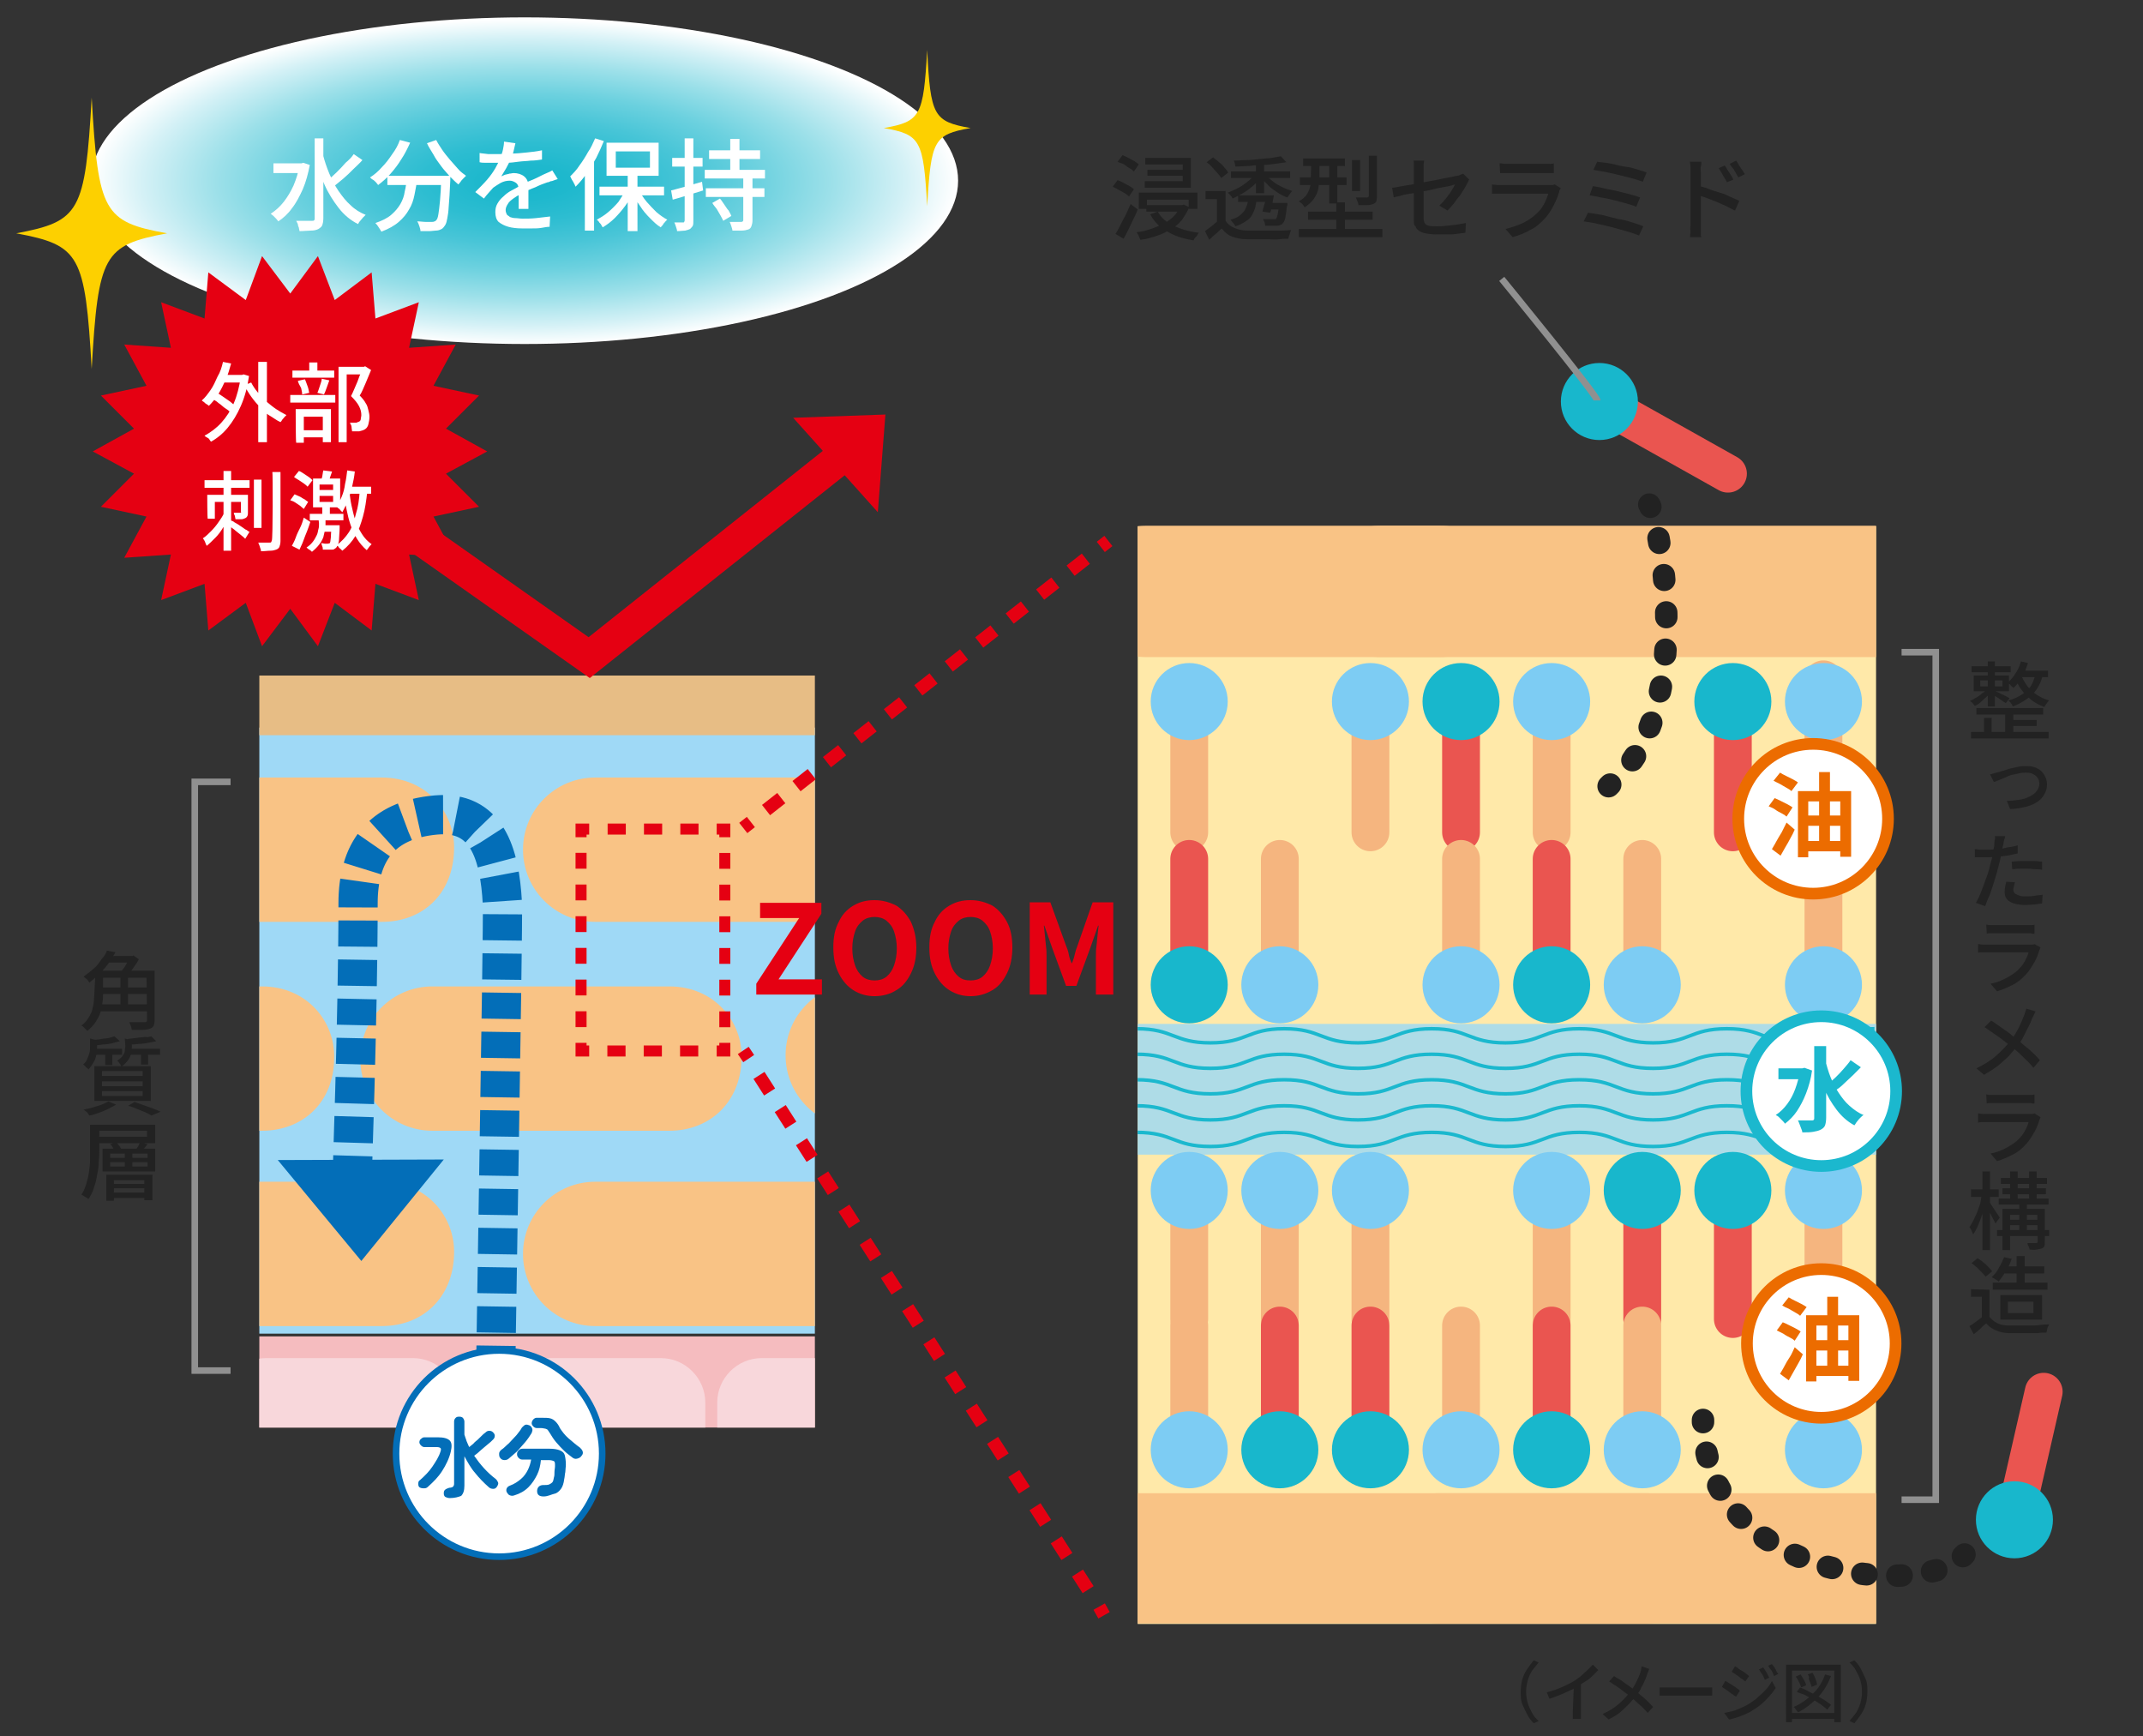
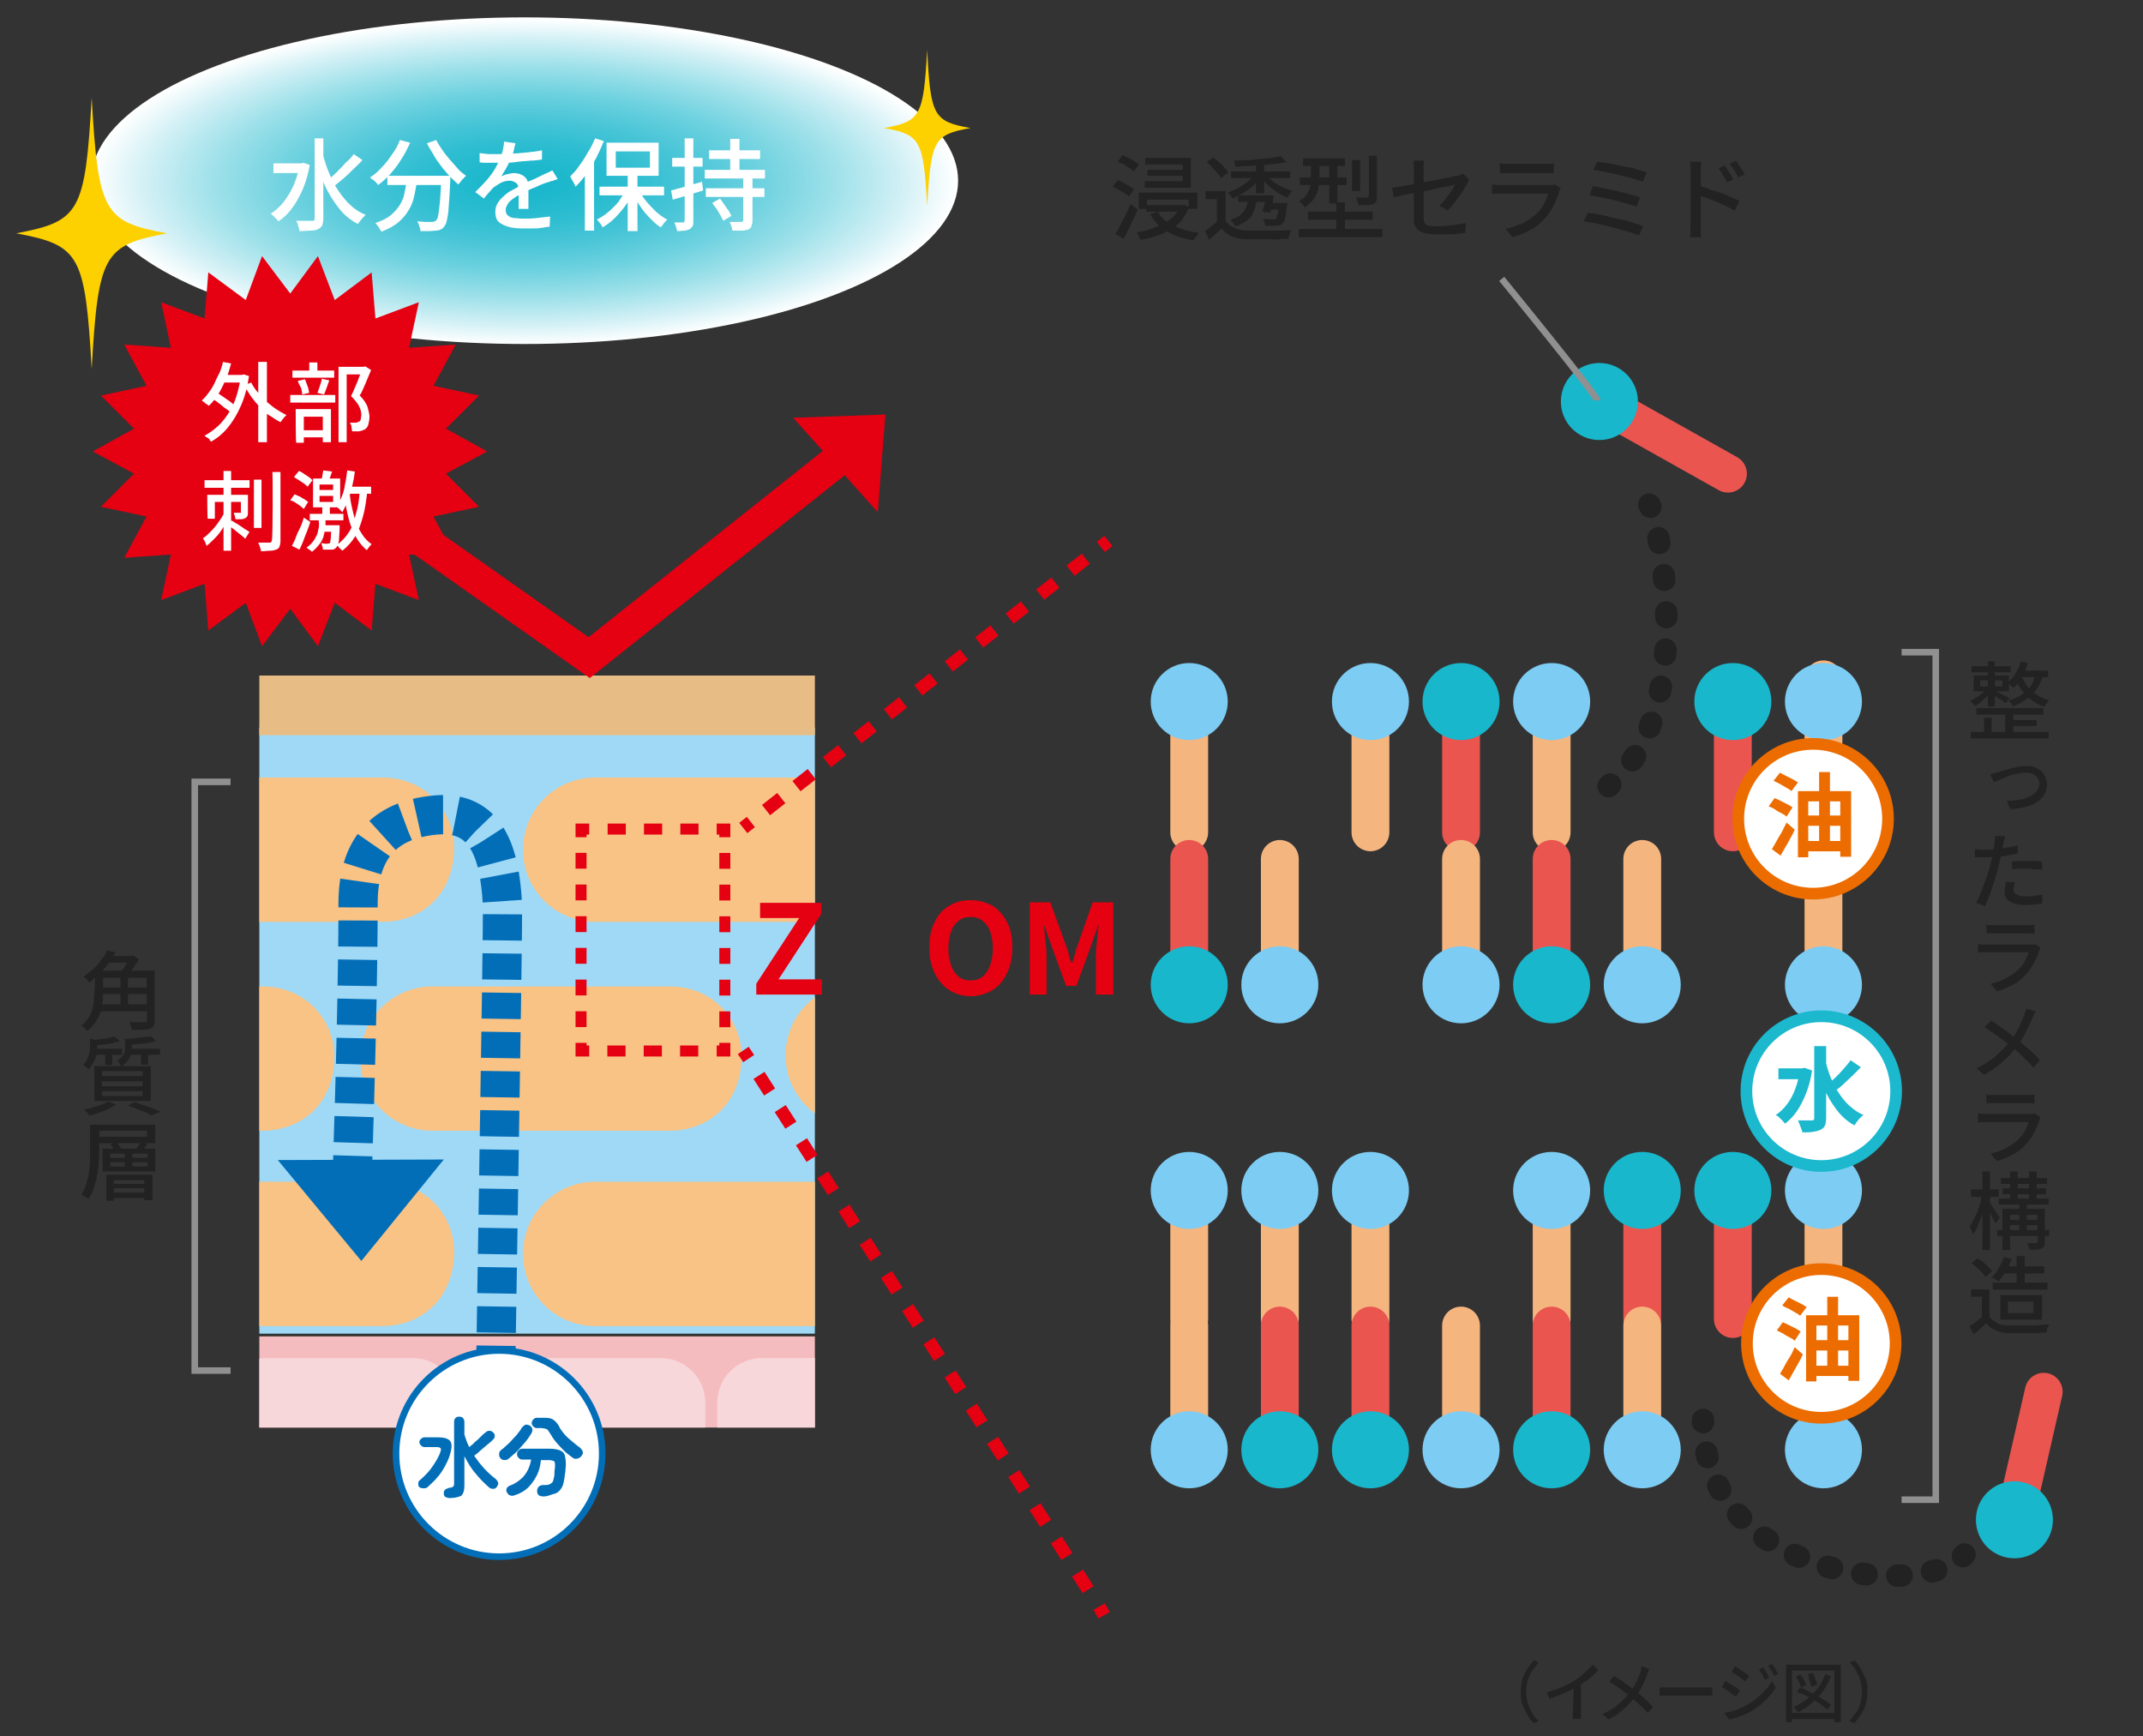
<svg xmlns="http://www.w3.org/2000/svg" xmlns:xlink="http://www.w3.org/1999/xlink" version="1.1" id="レイヤー_1" x="0px" y="0px" viewBox="0 0 395 320" style="enable-background:new 0 0 395 320;" xml:space="preserve">
  <rect x="0" y="0" width="395" height="320" fill="#333333" stroke="none" />
  <style type="text/css">
	.st0{fill:url(#SVGID_1_);}
	.st1{fill:#FFFFFF;}
	.st2{clip-path:url(#SVGID_00000084488392519769460900000003991234359695021217_);}
	.st3{clip-path:url(#SVGID_00000175288108824229728480000009773696114507066004_);}
	.st4{fill:#9FD9F6;}
	.st5{fill:#F5BCBF;}
	.st6{fill:#E7BD85;}
	.st7{fill:#F9C385;}
	.st8{fill:#7DCCF3;}
	.st9{fill:none;stroke:#FFFFFF;stroke-width:2.03;stroke-linecap:round;stroke-linejoin:round;}
	.st10{fill:#F8D7DB;}
	.st11{fill:#E198AA;stroke:#E198AA;stroke-width:1.21;stroke-miterlimit:10;}
	.st12{fill:#C9A063;stroke:#C9A063;stroke-width:7.2;stroke-miterlimit:10;}
	.st13{fill:#222222;}
	.st14{fill:#036EB8;}
	.st15{fill:none;stroke:#036EB8;stroke-width:7.23;stroke-miterlimit:10;stroke-dasharray:0,0,4.82,2.41;}
	.st16{fill:#FFFFFF;stroke:#036EB8;stroke-width:1.21;stroke-linecap:round;stroke-linejoin:round;}
	.st17{fill:none;stroke:#909090;stroke-width:1.21;stroke-miterlimit:10;}
	.st18{fill:#E50012;}
	.st19{fill:none;stroke:#E50012;stroke-width:6.03;stroke-miterlimit:10;}
	.st20{fill:#FDD000;}
	.st21{clip-path:url(#SVGID_00000097465681300512898440000004072517561840775813_);}
	.st22{fill:#FFE9A9;}
	.st23{fill:#AEDCE7;}
	.st24{fill:none;stroke:#1BB8CE;stroke-width:0.65;stroke-miterlimit:10;}
	.st25{fill:none;stroke:#F5B57F;stroke-width:6.97;stroke-linecap:round;stroke-linejoin:round;}
	.st26{fill:none;stroke:#EA5550;stroke-width:6.97;stroke-linecap:round;stroke-linejoin:round;}
	.st27{fill:#18B7CC;}
	.st28{fill:none;stroke:#222222;stroke-width:4.14;stroke-linecap:round;stroke-linejoin:round;}
	.st29{fill:none;stroke:#222222;stroke-width:4.14;stroke-linecap:round;stroke-linejoin:round;stroke-dasharray:0,0,0.81,5.66;}
	.st30{fill:none;stroke:#222222;stroke-width:4.14;stroke-linecap:round;stroke-linejoin:round;stroke-dasharray:0,0,0.86,6.02;}
	.st31{fill:#FFFFFF;stroke:#EC6C00;stroke-width:2.15;stroke-miterlimit:10;}
	.st32{fill:#EC6C00;}
	.st33{fill:#FFFFFF;stroke:#1BB8CE;stroke-width:2.15;stroke-miterlimit:10;}
	.st34{fill:#1BB8CE;}
	.st35{fill:none;stroke:#E50012;stroke-width:2.03;stroke-miterlimit:10;}
	.st36{fill:none;stroke:#E50012;stroke-width:2.03;stroke-miterlimit:10;stroke-dasharray:0,0,3.35,3.35;}
	.st37{fill:none;stroke:#E50012;stroke-width:2.03;stroke-miterlimit:10;stroke-dasharray:0,0,2.92,2.92;}
	.st38{fill:none;stroke:#E50012;stroke-width:2.41;stroke-miterlimit:10;}
	.st39{fill:none;stroke:#E50012;stroke-width:2.41;stroke-miterlimit:10;stroke-dasharray:0,0,3.57,3.57;}
	.st40{fill:none;stroke:#E50012;stroke-width:2.41;stroke-miterlimit:10;stroke-dasharray:0,0,3.63,3.63;}
</style>
  <radialGradient id="SVGID_1_" cx="420.998" cy="2100.412" r="41.356" gradientTransform="matrix(1.93 0 0 -0.726 -715.911 1558.409)" gradientUnits="userSpaceOnUse">
    <stop offset="0" style="stop-color:#18B6CC" />
    <stop offset="0.103" style="stop-color:#1EB8CD" />
    <stop offset="0.235" style="stop-color:#2DBDD1" />
    <stop offset="0.382" style="stop-color:#48C5D7" />
    <stop offset="0.541" style="stop-color:#6CD1DF" />
    <stop offset="0.709" style="stop-color:#9CE0E9" />
    <stop offset="0.882" style="stop-color:#D4F1F6" />
    <stop offset="1" style="stop-color:#FFFFFF" />
  </radialGradient>
  <ellipse class="st0" cx="96.7" cy="33.3" rx="79.9" ry="30.1" />
  <g>
    <path class="st1" d="M55.2,30.1h0.4l0.3-0.1l1.2,0.4c-0.3,1.6-0.7,3.1-1.3,4.5c-0.6,1.3-1.2,2.5-2,3.5c-0.7,1-1.6,1.8-2.5,2.4   c-0.1-0.1-0.2-0.3-0.4-0.5s-0.4-0.4-0.5-0.5c-0.2-0.2-0.4-0.3-0.5-0.4c0.9-0.6,1.7-1.3,2.4-2.2s1.3-1.9,1.8-3   c0.5-1.2,0.9-2.4,1.1-3.8V30.1z M50.4,30.1h5.3v1.8h-5.3V30.1z M57.8,25.5h1.8v14.7c0,0.6-0.1,1-0.2,1.3c-0.1,0.3-0.4,0.5-0.7,0.7   c-0.4,0.2-0.8,0.3-1.4,0.3s-1.3,0.1-2.1,0.1c0-0.2-0.1-0.4-0.1-0.6c-0.1-0.2-0.2-0.5-0.2-0.7c-0.1-0.2-0.2-0.4-0.3-0.6   c0.6,0,1.2,0,1.8,0c0.5,0,0.9,0,1.1,0c0.2,0,0.3,0,0.4-0.1c0.1-0.1,0.1-0.2,0.1-0.3V25.5H57.8z M59.5,28.4c0.3,1.2,0.7,2.4,1.2,3.6   c0.5,1.1,1,2.2,1.7,3.2s1.4,1.9,2.2,2.6c0.8,0.8,1.8,1.4,2.8,1.8c-0.1,0.1-0.3,0.3-0.5,0.5s-0.3,0.4-0.5,0.6   c-0.2,0.2-0.3,0.4-0.4,0.6c-1.4-0.7-2.6-1.7-3.6-3s-1.9-2.7-2.6-4.3c-0.7-1.6-1.3-3.4-1.7-5.2L59.5,28.4z M65.2,28.4l1.6,1.1   c-0.5,0.6-1.1,1.1-1.7,1.7s-1.2,1.2-1.8,1.7s-1.2,1-1.7,1.4l-1.3-1c0.5-0.4,1.1-0.9,1.7-1.5c0.6-0.6,1.2-1.2,1.7-1.8   C64.3,29.5,64.8,29,65.2,28.4z" />
    <path class="st1" d="M73.7,25.8l1.9,0.5c-0.5,1.1-1,2.1-1.6,3c-0.6,1-1.3,1.9-2,2.7c-0.7,0.8-1.5,1.5-2.3,2.1   c-0.1-0.1-0.2-0.3-0.4-0.5c-0.2-0.2-0.4-0.4-0.6-0.5s-0.4-0.3-0.5-0.4c0.8-0.5,1.5-1.1,2.2-1.9c0.7-0.7,1.3-1.5,1.9-2.4   C72.9,27.6,73.4,26.7,73.7,25.8z M75,32.9h1.9c-0.1,1-0.3,2-0.5,3s-0.5,1.9-1,2.7c-0.5,0.9-1.1,1.6-1.9,2.3s-1.9,1.3-3.2,1.8   c-0.1-0.2-0.2-0.3-0.3-0.5c-0.1-0.2-0.3-0.4-0.4-0.6c-0.1-0.2-0.3-0.3-0.4-0.5c1.2-0.4,2.2-0.9,2.9-1.5c0.7-0.6,1.3-1.3,1.7-2   c0.4-0.7,0.7-1.5,0.8-2.3C74.8,34.5,74.9,33.7,75,32.9z M71.4,32.4h10.3v1.7H71.4V32.4z M81.1,32.4H83c0,0.2,0,0.4,0,0.5   s0,0.2,0,0.3c-0.1,1.4-0.1,2.6-0.2,3.6s-0.1,1.8-0.2,2.5s-0.2,1.2-0.3,1.6c-0.1,0.4-0.3,0.7-0.4,0.8c-0.2,0.3-0.4,0.5-0.7,0.6   c-0.2,0.1-0.5,0.2-0.9,0.2c-0.3,0-0.7,0.1-1.2,0.1s-1.1,0-1.6,0c0-0.3-0.1-0.6-0.2-0.9c-0.1-0.3-0.2-0.6-0.4-0.9   c0.6,0,1.1,0.1,1.6,0.1s0.8,0,1.1,0c0.2,0,0.3,0,0.5-0.1c0.1,0,0.2-0.1,0.3-0.2c0.2-0.2,0.3-0.5,0.4-1.1s0.2-1.4,0.3-2.5   c0.1-1.1,0.2-2.5,0.2-4.3v-0.3H81.1z M80.4,25.8c0.3,0.6,0.7,1.2,1.1,1.8c0.4,0.6,0.9,1.2,1.4,1.8c0.5,0.6,1,1.1,1.5,1.7   s1,0.9,1.5,1.3c-0.1,0.1-0.3,0.3-0.5,0.5s-0.4,0.4-0.5,0.6c-0.2,0.2-0.3,0.4-0.4,0.5c-0.5-0.4-1-0.9-1.6-1.5   c-0.5-0.6-1.1-1.2-1.6-1.9c-0.5-0.7-1-1.3-1.4-2.1c-0.4-0.7-0.9-1.4-1.2-2.1L80.4,25.8z" />
    <path class="st1" d="M95,26.4c-0.1,0.4-0.2,0.8-0.3,1.3c-0.1,0.5-0.3,1.1-0.6,1.7c-0.2,0.5-0.5,1-0.8,1.6c-0.3,0.5-0.6,1-0.9,1.5   c0.2-0.1,0.5-0.2,0.7-0.3c0.3-0.1,0.6-0.1,0.8-0.2c0.3,0,0.5-0.1,0.8-0.1c0.7,0,1.4,0.2,1.9,0.6s0.8,1,0.8,1.8c0,0.2,0,0.5,0,0.9   s0,0.7,0,1.1c0,0.4,0,0.8,0,1.2s0,0.7,0,1h-1.8c0-0.2,0-0.5,0-0.8s0-0.6,0-1c0-0.3,0-0.7,0-1s0-0.6,0-0.8c0-0.6-0.2-1-0.5-1.2   s-0.7-0.4-1.1-0.4c-0.6,0-1.1,0.1-1.7,0.4c-0.5,0.3-1,0.6-1.4,0.9c-0.3,0.3-0.5,0.6-0.8,0.9c-0.3,0.3-0.6,0.7-0.9,1.1l-1.6-1.2   c0.8-0.8,1.6-1.6,2.2-2.3s1.1-1.4,1.5-2.1s0.7-1.3,0.9-1.9c0.2-0.5,0.4-1,0.5-1.5s0.2-1,0.2-1.5L95,26.4z M88.4,28.2   c0.5,0.1,1,0.1,1.6,0.2c0.6,0,1.1,0,1.5,0c0.8,0,1.7,0,2.7-0.1c1,0,1.9-0.1,2.9-0.2s1.9-0.2,2.8-0.4v1.7c-0.7,0.1-1.3,0.2-2.1,0.2   c-0.7,0.1-1.5,0.1-2.2,0.2S94.1,30,93.4,30s-1.3,0-1.9,0c-0.3,0-0.6,0-0.9,0c-0.4,0-0.7,0-1.1,0s-0.7,0-1.1-0.1V28.2z M102.8,33   c-0.2,0.1-0.4,0.1-0.6,0.2c-0.2,0.1-0.5,0.2-0.7,0.2c-0.2,0.1-0.4,0.2-0.6,0.2c-0.6,0.2-1.4,0.5-2.2,0.9c-0.8,0.3-1.7,0.7-2.6,1.2   c-0.6,0.3-1.1,0.6-1.5,0.9c-0.4,0.3-0.8,0.6-1,1c-0.2,0.3-0.4,0.7-0.4,1.1c0,0.3,0.1,0.6,0.2,0.8s0.4,0.3,0.6,0.5   c0.3,0.1,0.6,0.2,1,0.2s0.8,0.1,1.3,0.1c0.7,0,1.6,0,2.5-0.1s1.8-0.2,2.6-0.3l-0.1,1.9c-0.4,0-1,0.1-1.5,0.2   c-0.6,0.1-1.2,0.1-1.8,0.1c-0.6,0-1.2,0-1.8,0c-0.9,0-1.8-0.1-2.5-0.3s-1.3-0.5-1.8-0.9c-0.4-0.4-0.6-1-0.6-1.8   c0-0.6,0.1-1.1,0.4-1.6s0.6-0.9,1.1-1.3c0.4-0.4,0.9-0.8,1.5-1.1s1.1-0.6,1.6-0.9c0.6-0.3,1.1-0.6,1.6-0.8s1-0.4,1.4-0.6   c0.4-0.2,0.8-0.4,1.2-0.6c0.3-0.1,0.6-0.3,0.9-0.4s0.6-0.3,0.8-0.4L102.8,33z" />
    <path class="st1" d="M109.7,25.5l1.6,0.5c-0.4,1-0.9,2.1-1.4,3.1c-0.6,1-1.1,2-1.8,2.9c-0.6,0.9-1.3,1.7-2,2.4   c-0.1-0.1-0.1-0.3-0.3-0.6c-0.1-0.2-0.2-0.4-0.4-0.7c-0.1-0.2-0.2-0.4-0.3-0.6c0.6-0.6,1.2-1.2,1.7-2c0.6-0.8,1.1-1.6,1.6-2.5   C108.9,27.3,109.3,26.4,109.7,25.5z M107.8,30.4l1.7-1.6l0,0v13.7h-1.7V30.4z M115.3,35l1.4,0.5c-0.4,0.8-0.9,1.7-1.5,2.5   s-1.2,1.5-1.9,2.2c-0.7,0.7-1.4,1.2-2.2,1.7c-0.1-0.1-0.2-0.3-0.3-0.5c-0.1-0.2-0.3-0.3-0.4-0.5s-0.3-0.3-0.4-0.4   c0.7-0.4,1.4-0.8,2.1-1.4c0.7-0.6,1.3-1.2,1.9-1.9C114.5,36.4,115,35.7,115.3,35z M110.5,34.4h11.9V36h-11.9V34.4z M111.8,26.3h9.6   v6.1h-9.6V26.3z M113.5,27.9v3h6.3v-3H113.5z M115.7,31.9h1.8v10.7h-1.8V31.9z M117.8,35.1c0.4,0.7,0.8,1.4,1.4,2.1   c0.6,0.7,1.2,1.3,1.8,1.9c0.7,0.6,1.3,1,2,1.4c-0.1,0.1-0.3,0.2-0.4,0.4c-0.2,0.2-0.3,0.3-0.4,0.5s-0.3,0.3-0.4,0.5   c-0.7-0.4-1.3-1-2-1.7s-1.3-1.4-1.8-2.2c-0.6-0.8-1-1.6-1.4-2.4L117.8,35.1z" />
    <path class="st1" d="M123.7,35.1c0.7-0.2,1.6-0.4,2.6-0.7s2.1-0.6,3.1-0.9l0.2,1.6c-1,0.3-1.9,0.6-2.9,0.9c-1,0.3-1.9,0.6-2.7,0.8   L123.7,35.1z M123.9,29.1h5.6v1.6h-5.6V29.1z M126.2,25.5h1.6v15.1c0,0.4,0,0.8-0.1,1s-0.3,0.4-0.5,0.6c-0.2,0.1-0.5,0.2-0.9,0.3   c-0.4,0-0.9,0.1-1.5,0.1c0-0.2-0.1-0.5-0.2-0.8s-0.2-0.6-0.3-0.8c0.4,0,0.7,0,1,0s0.5,0,0.6,0s0.2,0,0.2-0.1c0,0,0.1-0.1,0.1-0.3   C126.2,40.6,126.2,25.5,126.2,25.5z M129.9,31.3H141v1.6h-11.1V31.3z M130.1,34.7h10.8v1.6h-10.8V34.7z M130.7,27.7h9.4v1.6h-9.4   V27.7z M131.3,37.4l1.4-0.8c0.3,0.3,0.5,0.7,0.8,1.1c0.3,0.4,0.5,0.8,0.8,1.1c0.2,0.4,0.4,0.7,0.5,1l-1.5,0.9   c-0.1-0.3-0.3-0.6-0.5-1s-0.5-0.8-0.7-1.2C131.8,38.1,131.5,37.8,131.3,37.4z M137,32.6h1.7v8c0,0.5-0.1,0.8-0.2,1.1   c-0.1,0.3-0.3,0.5-0.6,0.6s-0.7,0.2-1.2,0.2s-1.1,0-1.7,0c0-0.2-0.1-0.5-0.2-0.8c-0.1-0.3-0.2-0.6-0.3-0.8c0.5,0,0.9,0,1.3,0   c0.4,0,0.7,0,0.8,0s0.2,0,0.3-0.1c0,0,0.1-0.1,0.1-0.2L137,32.6L137,32.6z M134.6,25.6h1.7v6.6h-1.7V25.6z" />
  </g>
  <g>
    <g id="_レイヤー_2">
      <g id="_レイヤー_1-2">
        <g>
          <g>
            <defs>
              <rect id="SVGID_00000065794671830859041880000017110200636375699879_" width="395" height="320" />
            </defs>
            <clipPath id="SVGID_00000034768620073325822950000003076458320658944933_">
              <use xlink:href="#SVGID_00000065794671830859041880000017110200636375699879_" style="overflow:visible;" />
            </clipPath>
            <g style="clip-path:url(#SVGID_00000034768620073325822950000003076458320658944933_);">
              <g>
                <g>
                  <defs>
                    <rect id="SVGID_00000026875301499112651780000002117010919798952368_" x="47.8" y="-22.3" width="102.4" height="285.4" />
                  </defs>
                  <clipPath id="SVGID_00000108303253576111100170000015433272767233609655_">
                    <use xlink:href="#SVGID_00000026875301499112651780000002117010919798952368_" style="overflow:visible;" />
                  </clipPath>
                  <g style="clip-path:url(#SVGID_00000108303253576111100170000015433272767233609655_);">
                    <rect x="25.4" y="134.1" class="st4" width="322.2" height="111.7" />
                    <rect x="25.4" y="246.3" class="st5" width="322.2" height="85.3" />
                    <rect x="25.4" y="124.5" class="st6" width="322.2" height="11" />
                    <path class="st7" d="M70.4,169.9H26.7c-7.4,0-13.3-6-13.3-13.3l0,0c0-7.4,6-13.3,13.3-13.3h43.7c8.2,0,13.5,6.4,13.3,13.3           C83.5,164.9,77.8,169.9,70.4,169.9L70.4,169.9z" />
                    <path class="st7" d="M153.4,169.9h-43.7c-7.4,0-13.3-6-13.3-13.3l0,0c0-7.4,6-13.3,13.3-13.3h43.7           c8.2,0,13.5,6.4,13.3,13.3C166.5,164.9,160.7,169.9,153.4,169.9z" />
                    <path class="st7" d="M236.5,169.9h-43.7c-7.4,0-13.3-6-13.3-13.3l0,0c0-7.4,6-13.3,13.3-13.3h43.7           c8.2,0,13.5,6.4,13.3,13.3C249.7,164.9,243.9,169.9,236.5,169.9z" />
                    <circle class="st8" cx="227.9" cy="156.6" r="7.8" />
                    <path class="st7" d="M318.9,169.9h-43.7c-7.4,0-13.3-6-13.3-13.3l0,0c0-7.4,6-13.3,13.3-13.3h43.7           c8.2,0,13.5,6.4,13.3,13.3C332,164.9,326.2,169.9,318.9,169.9z" />
                    <circle class="st8" cx="284.1" cy="156.6" r="7.8" />
                    <circle class="st8" cx="310.2" cy="156.6" r="7.8" />
                    <line class="st9" x1="255.3" y1="143.6" x2="255.3" y2="169" />
                    <path class="st7" d="M401.2,169.9h-43.7c-7.4,0-13.3-6-13.3-13.3l0,0c0-7.4,6-13.3,13.3-13.3h43.7           c8.2,0,13.5-28.3,13.3-21.4C414.4,130.1,408.6,170,401.2,169.9L401.2,169.9z" />
                    <circle class="st8" cx="366.5" cy="156.6" r="7.8" />
                    <circle class="st8" cx="392.6" cy="156.6" r="7.8" />
                    <line class="st9" x1="337.7" y1="143.6" x2="337.7" y2="169" />
                    <path class="st10" d="M49.1,250.3h27c4.5,0,8.2,3.7,8.2,8.2v19.3c0,4.5-3.7,8.2-8.2,8.2h-27c-4.5,0-8.2-3.7-8.2-8.2v-19.3           C40.9,254,44.5,250.3,49.1,250.3z" />
                    <circle class="st11" cx="62.6" cy="268.2" r="3.1" />
                    <path class="st10" d="M3.4,250.3h27c4.5,0,8.2,3.7,8.2,8.2v19.3c0,4.5-3.7,8.2-8.2,8.2h-27c-4.5,0-8.2-3.7-8.2-8.2v-19.3           C-4.8,254-1.1,250.3,3.4,250.3z" />
                    <circle class="st12" cx="16.9" cy="268.2" r="3.1" />
                    <path class="st10" d="M140.4,250.3h27c4.5,0,8.2,3.7,8.2,8.2v19.3c0,4.5-3.7,8.2-8.2,8.2h-27c-4.5,0-8.2-3.7-8.2-8.2v-19.3           C132.2,254,135.9,250.3,140.4,250.3z" />
                    <circle class="st11" cx="153.9" cy="268.2" r="3.1" />
                    <path class="st10" d="M94.8,250.3h27c4.5,0,8.2,3.7,8.2,8.2v19.3c0,4.5-3.7,8.2-8.2,8.2h-27c-4.5,0-8.2-3.7-8.2-8.2v-19.3           C86.6,254,90.2,250.3,94.8,250.3z" />
                    <circle class="st11" cx="108.3" cy="268.2" r="3.1" />
                    <path class="st10" d="M231.8,250.3h27c4.5,0,8.2,3.7,8.2,8.2v19.3c0,4.5-3.7,8.2-8.2,8.2h-27c-4.5,0-8.2-3.7-8.2-8.2v-19.3           C223.6,254,227.3,250.3,231.8,250.3z" />
                    <circle class="st12" cx="245.3" cy="268.2" r="3.1" />
                    <path class="st10" d="M186.1,250.3h27c4.5,0,8.2,3.7,8.2,8.2v19.3c0,4.5-3.7,8.2-8.2,8.2h-27c-4.5,0-8.2-3.7-8.2-8.2v-19.3           C177.9,254,181.6,250.3,186.1,250.3z" />
                    <circle class="st11" cx="199.6" cy="268.2" r="3.1" />
                    <path class="st10" d="M323.1,250.3h27c4.5,0,8.2,3.7,8.2,8.2v19.3c0,4.5-3.7,8.2-8.2,8.2h-27c-4.5,0-8.2-3.7-8.2-8.2v-19.3           C314.9,254,318.6,250.3,323.1,250.3z" />
                    <circle class="st12" cx="336.7" cy="268.2" r="3.1" />
                    <path class="st10" d="M277.5,250.3h27c4.5,0,8.2,3.7,8.2,8.2v19.3c0,4.5-3.7,8.2-8.2,8.2h-27c-4.5,0-8.2-3.7-8.2-8.2v-19.3           C269.3,254,272.9,250.3,277.5,250.3z" />
                    <circle class="st12" cx="291" cy="268.2" r="3.1" />
                    <path class="st10" d="M72.9,291.1h27c4.5,0,8.2,3.7,8.2,8.2v19.3c0,4.5-3.7,8.2-8.2,8.2h-27c-4.5,0-8.2-3.7-8.2-8.2v-19.3           C64.7,294.8,68.4,291.1,72.9,291.1z" />
                    <circle class="st12" cx="86.4" cy="309" r="3.1" />
                    <path class="st10" d="M27.2,291.1h27c4.5,0,8.2,3.7,8.2,8.2v19.3c0,4.5-3.7,8.2-8.2,8.2h-27c-4.5,0-8.2-3.7-8.2-8.2v-19.3           C19,294.8,22.7,291.1,27.2,291.1z" />
                    <circle class="st12" cx="40.7" cy="309" r="3.1" />
                    <path class="st10" d="M164.2,291.1h27c4.5,0,8.2,3.7,8.2,8.2v19.3c0,4.5-3.7,8.2-8.2,8.2h-27c-4.5,0-8.2-3.7-8.2-8.2v-19.3           C156,294.8,159.7,291.1,164.2,291.1z" />
                    <circle class="st12" cx="177.8" cy="309" r="3.1" />
                    <path class="st10" d="M118.6,291.1h27c4.5,0,8.2,3.7,8.2,8.2v19.3c0,4.5-3.7,8.2-8.2,8.2h-27c-4.5,0-8.2-3.7-8.2-8.2v-19.3           C110.4,294.8,114,291.1,118.6,291.1z" />
                    <circle class="st12" cx="132.1" cy="309" r="3.1" />
                    <path class="st10" d="M255.6,291.1h27c4.5,0,8.2,3.7,8.2,8.2v19.3c0,4.5-3.7,8.2-8.2,8.2h-27c-4.5,0-8.2-3.7-8.2-8.2v-19.3           C247.4,294.8,251.1,291.1,255.6,291.1z" />
                    <circle class="st12" cx="269.1" cy="309" r="3.1" />
                    <path class="st10" d="M209.9,291.1h27c4.5,0,8.2,3.7,8.2,8.2v19.3c0,4.5-3.7,8.2-8.2,8.2h-27c-4.5,0-8.2-3.7-8.2-8.2v-19.3           C201.7,294.8,205.4,291.1,209.9,291.1z" />
                    <circle class="st12" cx="223.4" cy="309" r="3.1" />
                    <path class="st10" d="M347,291.1h27c4.5,0,8.2,3.7,8.2,8.2v19.3c0,4.5-3.7,8.2-8.2,8.2h-27c-4.5,0-8.2-3.7-8.2-8.2v-19.3           C338.8,294.8,342.4,291.1,347,291.1z" />
                    <circle class="st12" cx="360.5" cy="309" r="3.1" />
                    <path class="st10" d="M301.3,291.1h27c4.5,0,8.2,3.7,8.2,8.2v19.3c0,4.5-3.7,8.2-8.2,8.2h-27c-4.5,0-8.2-3.7-8.2-8.2v-19.3           C293.1,294.8,296.8,291.1,301.3,291.1z" />
                    <circle class="st12" cx="314.8" cy="309" r="3.1" />
                    <path class="st7" d="M70.4,244.4H26.7c-7.4,0-13.3-6-13.3-13.3l0,0c0-7.4,6-13.3,13.3-13.3h43.7c8.2,0,13.5,6.4,13.3,13.3           C83.5,239.3,77.8,244.4,70.4,244.4L70.4,244.4z" />
                    <path class="st7" d="M153.4,244.4h-43.7c-7.4,0-13.3-6-13.3-13.3l0,0c0-7.4,6-13.3,13.3-13.3h43.7           c8.2,0,13.5,6.4,13.3,13.3C166.5,239.3,160.7,244.4,153.4,244.4z" />
                    <path class="st7" d="M236.5,244.4h-43.7c-7.4,0-13.3-6-13.3-13.3l0,0c0-7.4,6-13.3,13.3-13.3h43.7           c8.2,0,13.5,6.4,13.3,13.3C249.7,239.3,243.9,244.4,236.5,244.4z" />
                    <circle class="st8" cx="227.9" cy="231" r="7.8" />
                    <path class="st7" d="M318.9,244.4h-43.7c-7.4,0-13.3-6-13.3-13.3l0,0c0-7.4,6-13.3,13.3-13.3h43.7           c8.2,0,13.5,6.4,13.3,13.3C332,239.3,326.2,244.4,318.9,244.4z" />
                    <circle class="st8" cx="284.1" cy="231" r="7.8" />
                    <circle class="st8" cx="310.2" cy="231" r="7.8" />
                    <line class="st9" x1="255.3" y1="218.1" x2="255.3" y2="243.4" />
                    <path class="st7" d="M401.2,244.4h-43.7c-7.4,0-13.3-6-13.3-13.3l0,0c0-7.4,6-13.3,13.3-13.3h43.7           c8.2,0,13.5-28.3,13.3-21.4C414.4,204.5,408.6,244.4,401.2,244.4L401.2,244.4z" />
                    <circle class="st8" cx="366.5" cy="231" r="7.8" />
                    <circle class="st8" cx="392.6" cy="231" r="7.8" />
                    <line class="st9" x1="337.7" y1="218.1" x2="337.7" y2="243.4" />
                    <path class="st7" d="M123.4,208.4H79.7c-7.4,0-13.3-6-13.3-13.3l0,0c0-7.4,6-13.3,13.3-13.3h43.7c8.2,0,13.5,6.4,13.3,13.3           C136.5,203.3,130.7,208.4,123.4,208.4z" />
                    <path class="st7" d="M201.8,207.8h-43.7c-7.4,0-13.3-6-13.3-13.3l0,0c0-7.4,6-13.3,13.3-13.3h43.7           c8.2,0,13.5,6.4,13.3,13.3C214.9,202.7,209.2,207.8,201.8,207.8z" />
                    <path class="st7" d="M276.1,208.4h-43.7c-7.4,0-13.3-6-13.3-13.3l0,0c0-7.4,6-13.3,13.3-13.3h43.7           c8.2,0,13.5,6.4,13.3,13.3C289.3,203.3,283.5,208.4,276.1,208.4z" />
                    <circle class="st8" cx="241.4" cy="195" r="7.8" />
                    <circle class="st8" cx="267.5" cy="195" r="7.8" />
                    <line class="st9" x1="212.6" y1="182" x2="212.6" y2="207.4" />
                    <path class="st7" d="M48.3,208.4H4.6c-7.4,0-13.3-6-13.3-13.3l0,0c0-7.4,6-13.3,13.3-13.3h43.7c8.2,0,13.5,6.4,13.3,13.3           C61.5,203.3,55.7,208.4,48.3,208.4z" />
                    <circle class="st8" cx="-7.3" cy="195" r="7.8" />
                    <path class="st7" d="M358.5,208.4h-43.7c-7.4,0-13.3-6-13.3-13.3l0,0c0-7.4,6-13.3,13.3-13.3h43.7           c8.2,0,13.5,6.4,13.3,13.3C371.6,203.3,365.9,208.4,358.5,208.4z" />
                    <circle class="st8" cx="323.8" cy="195" r="7.8" />
                    <circle class="st8" cx="349.8" cy="195" r="7.8" />
                    <line class="st9" x1="294.9" y1="180.5" x2="294.9" y2="205.8" />
                    <line class="st9" x1="377.3" y1="180.5" x2="377.3" y2="205.8" />
                    <line class="st9" x1="295.3" y1="184" x2="295.3" y2="209.4" />
                  </g>
                </g>
              </g>
              <path class="st13" d="M280.3,311.8c0-0.8,0.1-1.6,0.3-2.3s0.5-1.3,0.9-1.9s0.8-1.1,1.2-1.6l0.9,0.4c-0.4,0.5-0.8,1-1.2,1.5        c-0.3,0.5-0.6,1.1-0.8,1.8s-0.3,1.3-0.3,2.1s0.1,1.4,0.3,2.1s0.5,1.2,0.8,1.8s0.7,1,1.2,1.5l-0.9,0.4c-0.5-0.5-0.9-1-1.2-1.6        s-0.6-1.2-0.9-1.9S280.3,312.6,280.3,311.8L280.3,311.8z" />
              <path class="st13" d="M285.1,311.9c1.1-0.3,2-0.6,2.9-1s1.7-0.8,2.3-1.2c0.4-0.3,0.8-0.5,1.2-0.9s0.8-0.7,1.1-1s0.7-0.7,1-1        l1,1c-0.4,0.4-0.7,0.7-1.1,1.1s-0.8,0.7-1.3,1s-0.9,0.6-1.4,0.9c-0.4,0.3-0.9,0.5-1.5,0.8s-1.2,0.5-1.8,0.8        c-0.6,0.2-1.3,0.5-1.9,0.7L285.1,311.9L285.1,311.9z M290.1,310.3l1.3-0.4v5.5c0,0.2,0,0.3,0,0.5s0,0.4,0,0.5s0,0.3,0,0.4        h-1.5c0-0.1,0-0.2,0-0.4c0-0.2,0-0.3,0-0.5s0-0.4,0-0.5L290.1,310.3L290.1,310.3z" />
              <path class="st13" d="M304,307.6c-0.1,0.1-0.1,0.3-0.2,0.5s-0.2,0.4-0.2,0.5c-0.1,0.4-0.3,0.8-0.5,1.3s-0.5,0.9-0.7,1.4        s-0.6,0.9-0.9,1.3c-0.4,0.5-0.8,1-1.3,1.5s-1,1-1.6,1.5s-1.3,0.9-2.1,1.3l-1.1-1c1.1-0.5,2.1-1.1,2.9-1.8        c0.8-0.7,1.5-1.4,2.1-2.2c0.5-0.6,0.9-1.3,1.2-1.9c0.3-0.6,0.6-1.2,0.8-1.9c0-0.1,0.1-0.3,0.1-0.5s0.1-0.4,0.1-0.5L304,307.6        L304,307.6z M297.5,308.9c0.3,0.2,0.6,0.4,1,0.6s0.7,0.5,1,0.7s0.7,0.5,1,0.7s0.6,0.5,0.8,0.6c0.6,0.5,1.2,1,1.8,1.5        s1.1,1.1,1.6,1.6l-1,1.1c-0.5-0.6-1-1.1-1.6-1.6c-0.5-0.5-1.1-1-1.7-1.5c-0.2-0.2-0.5-0.4-0.8-0.6s-0.6-0.5-0.9-0.7        s-0.7-0.5-1-0.7c-0.4-0.2-0.7-0.5-1.1-0.7L297.5,308.9L297.5,308.9z" />
              <path class="st13" d="M305.9,311c0.1,0,0.3,0,0.5,0s0.4,0,0.6,0s0.5,0,0.7,0h6.5c0.3,0,0.5,0,0.8,0c0.2,0,0.4,0,0.6,0v1.5        c-0.1,0-0.3,0-0.6,0c-0.2,0-0.5,0-0.8,0h-6.5c-0.3,0-0.7,0-1,0s-0.6,0-0.8,0L305.9,311L305.9,311z" />
              <path class="st13" d="M318,309.8c0.2,0.1,0.4,0.2,0.7,0.4s0.5,0.3,0.8,0.5s0.5,0.3,0.7,0.5c0.2,0.1,0.4,0.3,0.5,0.4l-0.7,1.1        c-0.2-0.1-0.4-0.2-0.6-0.4c-0.2-0.1-0.5-0.3-0.7-0.5s-0.5-0.3-0.7-0.5c-0.2-0.1-0.5-0.3-0.6-0.4L318,309.8L318,309.8z         M317.8,315.7c0.5-0.1,0.9-0.2,1.4-0.3c0.5-0.1,0.9-0.3,1.4-0.5s0.9-0.4,1.3-0.6c0.7-0.4,1.3-0.8,1.9-1.3s1.1-1,1.6-1.5        s0.9-1.1,1.2-1.7l0.7,1.3c-0.5,0.8-1.2,1.6-2,2.4s-1.7,1.4-2.7,2c-0.4,0.2-0.8,0.4-1.3,0.6s-1,0.4-1.4,0.5s-0.9,0.3-1.2,0.3        L317.8,315.7L317.8,315.7z M319.8,307.1c0.2,0.1,0.4,0.2,0.6,0.4c0.2,0.2,0.5,0.3,0.8,0.5s0.5,0.3,0.7,0.5s0.4,0.3,0.5,0.4        l-0.7,1c-0.1-0.1-0.3-0.2-0.5-0.4c-0.2-0.1-0.5-0.3-0.7-0.5s-0.5-0.3-0.7-0.5c-0.2-0.1-0.5-0.3-0.6-0.4L319.8,307.1        L319.8,307.1z M325,307.3c0.1,0.1,0.2,0.3,0.4,0.6s0.3,0.5,0.4,0.7s0.2,0.4,0.3,0.6l-0.8,0.4c-0.1-0.2-0.2-0.5-0.3-0.7        c-0.1-0.2-0.2-0.4-0.4-0.6c-0.1-0.2-0.2-0.4-0.4-0.6L325,307.3L325,307.3z M326.6,306.7c0.1,0.1,0.2,0.3,0.4,0.5        c0.1,0.2,0.3,0.4,0.4,0.7s0.2,0.4,0.4,0.6l-0.8,0.4c-0.1-0.2-0.2-0.5-0.3-0.7s-0.2-0.4-0.4-0.6c-0.1-0.2-0.3-0.4-0.4-0.6        L326.6,306.7L326.6,306.7z" />
              <path class="st13" d="M329.2,306.8h10.1v10.6h-1.2v-9.5h-7.8v9.5h-1.1V306.8L329.2,306.8z M329.9,315.7h8.7v1.1h-8.7V315.7z         M336.4,308.6l1.1,0.3c-0.6,1.5-1.4,2.9-2.5,4s-2.2,2-3.6,2.7c0-0.1-0.1-0.2-0.2-0.3s-0.2-0.2-0.3-0.4s-0.2-0.2-0.3-0.3        c1.4-0.6,2.5-1.4,3.5-2.4C335.2,311.2,335.9,310,336.4,308.6L336.4,308.6z M331,309l0.9-0.4c0.2,0.3,0.4,0.7,0.6,1        c0.2,0.4,0.4,0.7,0.4,1L332,311c-0.1-0.3-0.2-0.6-0.4-1S331.2,309.3,331,309L331,309z M331.2,311.8l0.6-0.8        c0.5,0.2,1,0.4,1.5,0.7c0.5,0.3,1.1,0.5,1.6,0.8s1,0.6,1.5,0.9c0.4,0.3,0.8,0.6,1.1,0.8l-0.7,0.9c-0.3-0.3-0.6-0.5-1.1-0.9        c-0.4-0.3-0.9-0.6-1.4-0.9s-1-0.6-1.6-0.9S331.7,312.1,331.2,311.8L331.2,311.8z M333.2,308.6l0.9-0.3        c0.2,0.4,0.4,0.7,0.5,1.1c0.2,0.4,0.3,0.8,0.3,1.1l-1,0.4c0-0.2-0.1-0.4-0.2-0.7c-0.1-0.2-0.2-0.5-0.3-0.8        C333.5,309.1,333.4,308.8,333.2,308.6L333.2,308.6z" />
              <path class="st13" d="M344.2,311.8c0,0.8-0.1,1.6-0.3,2.3s-0.5,1.3-0.9,1.9s-0.8,1.1-1.2,1.6l-0.9-0.4c0.4-0.5,0.8-1,1.2-1.5        c0.3-0.5,0.6-1.1,0.8-1.8s0.3-1.3,0.3-2.1s-0.1-1.4-0.3-2.1s-0.5-1.2-0.8-1.8s-0.7-1-1.2-1.5l0.9-0.4c0.5,0.5,0.9,1,1.2,1.6        s0.6,1.2,0.9,1.9S344.2,311,344.2,311.8L344.2,311.8z" />
              <polygon class="st14" points="66.6,232.4 51.2,213.8 81.8,213.7       " />
              <path class="st15" d="M91.2,267.3c0-11.4,1.6-97.2,1.4-100.8c-0.5-9.3-2.9-17.1-12.2-16.3c-10.3,0.9-14.4,7-14.4,16.3        c0,20.5-1.2,53.7-1.2,53.7" />
              <circle class="st16" cx="92" cy="267.9" r="19" />
              <path class="st14" d="M77.3,274.1c-0.2-0.2-0.2-0.4-0.2-0.7s0.1-0.5,0.3-0.6c0.9-0.8,1.7-1.6,2.3-2.5s1.2-1.8,1.5-2.8        c0.1-0.3,0.1-0.5,0-0.6s-0.3-0.2-0.7-0.2h-2.3c-0.2,0-0.4-0.1-0.6-0.3s-0.3-0.4-0.3-0.6s0.1-0.5,0.3-0.6        c0.2-0.2,0.4-0.3,0.6-0.3h2.5c1.1,0,1.8,0.2,2.2,0.6c0.4,0.4,0.4,1.1,0.2,2c-0.3,1.3-0.9,2.5-1.6,3.6s-1.6,2-2.6,2.9        c-0.2,0.2-0.4,0.3-0.7,0.3S77.6,274.3,77.3,274.1L77.3,274.1z M82.9,276.1c-0.3,0-0.6-0.1-0.8-0.2s-0.3-0.4-0.3-0.6        c0-0.3,0-0.5,0.2-0.7s0.5-0.3,0.8-0.4c0.3,0,0.6-0.1,0.7-0.2s0.2-0.3,0.2-0.5V262c0-0.3,0.1-0.5,0.3-0.7s0.4-0.2,0.7-0.2        s0.5,0.1,0.6,0.2s0.3,0.4,0.3,0.7v2.4c0.1,0.4,0.3,0.8,0.4,1.2c0.2,0.4,0.3,0.8,0.5,1.1c0.3-0.3,0.7-0.5,1-0.9        c0.4-0.3,0.7-0.6,1.1-1s0.6-0.6,0.9-0.8c0.2-0.2,0.4-0.3,0.7-0.3c0.3,0,0.5,0.1,0.7,0.3c0.2,0.2,0.3,0.4,0.3,0.6        c0,0.3-0.1,0.5-0.3,0.7c-0.3,0.3-0.6,0.6-1,0.9s-0.8,0.7-1.3,1.1c-0.4,0.4-0.8,0.7-1.2,1c1.1,1.6,2.4,3.1,4,4.3        c0.2,0.2,0.3,0.4,0.4,0.6s0,0.5-0.2,0.8s-0.4,0.4-0.7,0.4c-0.3,0-0.6-0.1-0.8-0.3c-0.9-0.8-1.8-1.7-2.5-2.6        c-0.8-0.9-1.4-2-2-3.1v5.4c0,0.9-0.2,1.5-0.6,1.9C84.5,275.9,83.8,276.1,82.9,276.1L82.9,276.1z" />
              <path class="st14" d="M93.8,268.8c-0.2,0.2-0.5,0.3-0.8,0.3s-0.6-0.1-0.8-0.4c-0.2-0.2-0.2-0.5-0.2-0.8s0.2-0.5,0.4-0.7        c0.5-0.3,0.9-0.8,1.4-1.2c0.5-0.5,0.9-1,1.4-1.5c0.4-0.5,0.8-1,1-1.4c0.2-0.2,0.4-0.4,0.6-0.5c0.3-0.1,0.5,0,0.8,0.1        c0.2,0.1,0.4,0.3,0.5,0.6s0,0.5-0.1,0.8c-0.3,0.5-0.7,1.1-1.2,1.7s-1,1.1-1.5,1.7C94.7,268,94.2,268.5,93.8,268.8z         M100.2,275.8c-0.8,0-1.2-0.3-1.2-1c0-0.3,0.1-0.6,0.3-0.8c0.2-0.2,0.5-0.3,0.8-0.3c0.5,0,0.8,0,1.1-0.1        c0.2-0.1,0.4-0.2,0.6-0.4s0.2-0.5,0.3-0.9c0.1-0.3,0.1-0.6,0.1-1s0.1-0.7,0.1-1.1c0-0.5,0-0.8-0.2-0.9s-0.5-0.2-1-0.2h-1.4        c-0.1,1-0.3,1.9-0.7,2.7s-0.9,1.6-1.6,2.3c-0.7,0.7-1.6,1.2-2.6,1.5c-0.3,0.1-0.5,0.1-0.8,0s-0.4-0.3-0.6-0.6        c-0.1-0.2-0.1-0.5,0-0.7s0.3-0.4,0.6-0.5c0.8-0.3,1.4-0.7,2-1.2s1-1.1,1.3-1.7s0.5-1.3,0.6-1.9h-1.6c-0.3,0-0.5-0.1-0.7-0.3        s-0.3-0.4-0.3-0.7s0.1-0.5,0.3-0.7s0.4-0.3,0.7-0.3h5c0.8,0,1.4,0.1,1.9,0.3c0.5,0.2,0.8,0.5,0.9,0.9s0.2,1,0.2,1.7        c0,0.5-0.1,1-0.1,1.4c-0.1,0.4-0.1,0.9-0.2,1.3c-0.1,0.8-0.3,1.4-0.6,1.8c-0.3,0.4-0.7,0.8-1.2,0.9S101,275.8,100.2,275.8        L100.2,275.8z M105.6,268.7c-0.5-0.4-1.1-0.8-1.6-1.3s-1-1-1.5-1.6s-0.8-1.1-1.1-1.6c-0.1-0.2-0.3-0.4-0.4-0.6        s-0.3-0.2-0.5-0.3c-0.2,0-0.4-0.1-0.7-0.1H99c-0.3,0-0.5-0.1-0.7-0.3s-0.3-0.4-0.3-0.6s0.1-0.5,0.3-0.7        c0.2-0.2,0.4-0.3,0.6-0.3h0.9c0.7,0,1.2,0,1.6,0.1s0.7,0.3,1,0.6s0.6,0.7,0.8,1.2c0.4,0.6,0.9,1.3,1.6,1.9s1.4,1.2,2.1,1.7        c0.2,0.2,0.4,0.4,0.5,0.7s0,0.6-0.2,0.8c-0.2,0.3-0.4,0.4-0.7,0.5C106.2,268.9,105.9,268.9,105.6,268.7L105.6,268.7z" />
              <polyline class="st17" points="350.5,120.2 356.8,120.2 356.8,276.4 350.5,276.4       " />
              <path class="st13" d="M366.2,127l0.9,0.4c-0.2,0.3-0.5,0.7-0.9,1s-0.8,0.7-1.1,1s-0.8,0.6-1.1,0.7c-0.1-0.1-0.2-0.3-0.4-0.5        s-0.3-0.3-0.5-0.4c0.4-0.2,0.8-0.4,1.1-0.6c0.4-0.2,0.8-0.5,1.1-0.8C365.7,127.6,366,127.3,366.2,127L366.2,127z M363.3,134.9        h14.3v1.2h-14.3V134.9z M363.4,122.8h7.2v1.1h-7.2V122.8z M363.8,124.5h6.5v2.9h-6.5V124.5z M364.3,130.5h12.3v1.2h-12.3        V130.5z M365,125.4v1.1h4.1v-1.1H365z M365.7,132.3h1.4v3.2h-1.4V132.3z M366.4,121.9h1.3v8.3h-1.3V121.9z M367.7,127.3        c0.1,0.1,0.3,0.2,0.6,0.3c0.2,0.1,0.5,0.3,0.8,0.4s0.5,0.3,0.8,0.4c0.2,0.1,0.4,0.2,0.5,0.3l-0.7,0.9        c-0.1-0.1-0.3-0.2-0.6-0.4c-0.2-0.2-0.5-0.3-0.7-0.5c-0.3-0.2-0.5-0.3-0.8-0.5s-0.5-0.3-0.6-0.4L367.7,127.3L367.7,127.3z         M369.6,131h1.5v4.5h-1.5V131z M375.2,124.1l1.4,0.1c-0.4,1.6-1,2.8-2,3.8c-1,0.9-2.2,1.7-3.6,2.2c0-0.1-0.1-0.2-0.2-0.4        s-0.2-0.3-0.3-0.4c-0.1-0.1-0.2-0.2-0.3-0.3c1.4-0.4,2.5-1,3.4-1.8S374.9,125.4,375.2,124.1z M372.5,121.9l1.3,0.3        c-0.3,0.9-0.6,1.8-1.1,2.6c-0.5,0.8-1,1.5-1.6,2c-0.1-0.1-0.1-0.2-0.3-0.3s-0.2-0.3-0.4-0.4c-0.1-0.1-0.2-0.2-0.3-0.3        c0.5-0.5,1-1,1.4-1.7C372,123.4,372.3,122.6,372.5,121.9L372.5,121.9z M370.4,132.7h5v1.1h-5V132.7z M372.5,124.3        c0.2,0.6,0.6,1.3,1,1.9s1,1.2,1.7,1.7c0.7,0.5,1.5,0.9,2.5,1.2c-0.1,0.1-0.3,0.3-0.5,0.6s-0.3,0.4-0.4,0.6        c-1-0.4-1.8-0.8-2.5-1.4s-1.3-1.2-1.8-1.9c-0.5-0.7-0.8-1.4-1.1-2.1L372.5,124.3L372.5,124.3z M372.4,123.6h5.1v1.2h-5.7        L372.4,123.6z" />
              <path class="st13" d="M366.8,142.7c0.2,0,0.5-0.1,0.8-0.2c0.3-0.1,0.5-0.1,0.8-0.2c0.2-0.1,0.6-0.2,1-0.3s0.8-0.3,1.3-0.4        c0.5-0.1,1-0.2,1.4-0.3c0.5-0.1,0.9-0.1,1.4-0.1c0.8,0,1.4,0.1,2,0.4s1,0.7,1.3,1.2s0.5,1.1,0.5,1.7c0,0.7-0.1,1.3-0.5,1.9        c-0.3,0.6-0.7,1-1.3,1.4s-1.3,0.7-2.1,0.9c-0.9,0.2-1.8,0.4-2.9,0.4l-0.6-1.5c0.8,0,1.6-0.1,2.3-0.2c0.7-0.1,1.3-0.3,1.9-0.6        s1-0.6,1.3-1s0.5-0.9,0.5-1.4c0-0.3-0.1-0.7-0.3-1c-0.2-0.3-0.4-0.5-0.8-0.7c-0.3-0.2-0.8-0.3-1.3-0.3c-0.4,0-0.8,0-1.2,0.1        c-0.4,0.1-0.9,0.2-1.4,0.3s-0.9,0.3-1.3,0.5s-0.8,0.3-1.2,0.5c-0.4,0.1-0.6,0.3-0.9,0.3L366.8,142.7L366.8,142.7z" />
              <path class="st13" d="M366,156.6c0.6,0,1.2,0,1.9-0.1c0.7-0.1,1.4-0.1,2-0.3c0.7-0.1,1.4-0.2,2-0.4v1.5        c-0.6,0.1-1.3,0.3-2,0.4c-0.7,0.1-1.4,0.2-2.1,0.2c-0.7,0.1-1.3,0.1-1.9,0.1c-0.3,0-0.7,0-1,0s-0.6,0-0.9,0v-1.5        c0.4,0,0.7,0.1,1,0.1C365.4,156.6,365.7,156.6,366,156.6L366,156.6z M369.6,154.1c0,0.2-0.1,0.4-0.2,0.7s-0.1,0.5-0.1,0.6        c-0.1,0.4-0.2,0.8-0.3,1.3c-0.1,0.5-0.2,1-0.3,1.6s-0.3,1.1-0.4,1.6s-0.3,1.1-0.5,1.8s-0.4,1.3-0.6,1.9s-0.4,1.3-0.7,1.9        s-0.4,1.1-0.6,1.5l-1.7-0.6c0.2-0.4,0.5-0.9,0.7-1.4s0.5-1.2,0.7-1.8s0.5-1.3,0.7-1.9c0.2-0.6,0.4-1.2,0.5-1.8        c0.1-0.4,0.2-0.7,0.3-1.1s0.2-0.8,0.2-1.1s0.1-0.7,0.2-1s0.1-0.6,0.1-0.8s0-0.5,0.1-0.8s0-0.5,0-0.6L369.6,154.1L369.6,154.1z         M371.4,162.6c-0.1,0.2-0.1,0.5-0.2,0.7c0,0.2-0.1,0.4-0.1,0.6c0,0.2,0,0.3,0.1,0.5s0.2,0.3,0.4,0.4c0.2,0.1,0.4,0.2,0.7,0.3        s0.7,0.1,1.2,0.1s1,0,1.5-0.1s1-0.1,1.5-0.2l-0.1,1.6c-0.4,0.1-0.9,0.1-1.4,0.2c-0.5,0-1.1,0.1-1.6,0.1        c-1.2,0-2.2-0.2-2.9-0.6c-0.7-0.4-1-1-1-1.8c0-0.3,0-0.6,0.1-1s0.1-0.6,0.2-0.9L371.4,162.6L371.4,162.6z M370.8,158.8        c0.4,0,0.9-0.1,1.4-0.1s1,0,1.5,0s0.9,0,1.4,0s0.9,0.1,1.3,0.1v1.5c-0.4-0.1-0.8-0.1-1.2-0.1s-0.9-0.1-1.4-0.1s-1,0-1.5,0        s-1,0.1-1.4,0.1L370.8,158.8L370.8,158.8z" />
              <path class="st13" d="M376.1,174.6c0,0.1-0.1,0.2-0.1,0.3s-0.1,0.2-0.1,0.2c-0.2,0.7-0.5,1.5-0.9,2.2s-0.8,1.4-1.4,2.1        c-0.8,0.9-1.6,1.6-2.6,2.1s-1.9,0.9-2.9,1.2l-1.2-1.4c1.1-0.2,2.1-0.6,3-1.1s1.7-1,2.3-1.7c0.4-0.4,0.8-0.9,1.1-1.5        s0.5-1,0.6-1.5h-7.7c-0.2,0-0.4,0-0.7,0s-0.6,0-0.9,0.1V174c0.3,0,0.6,0.1,0.9,0.1s0.5,0,0.7,0h7.8c0.2,0,0.4,0,0.6,0        s0.3-0.1,0.4-0.1L376.1,174.6L376.1,174.6z M366.1,170.4c0.2,0,0.4,0.1,0.7,0.1s0.5,0,0.8,0h5.9c0.2,0,0.5,0,0.8,0        s0.5,0,0.7-0.1v1.7c-0.2,0-0.4,0-0.7-0.1c-0.3,0-0.5,0-0.8,0h-5.9c-0.2,0-0.5,0-0.7,0c-0.3,0-0.5,0-0.7,0.1L366.1,170.4        L366.1,170.4z" />
              <path class="st13" d="M375.2,186.4c-0.1,0.2-0.2,0.4-0.3,0.6s-0.2,0.5-0.3,0.6c-0.2,0.5-0.4,1.1-0.7,1.6        c-0.3,0.6-0.6,1.2-0.9,1.8s-0.7,1.2-1.1,1.7c-0.5,0.6-1,1.2-1.6,1.9c-0.6,0.6-1.3,1.2-2,1.8c-0.8,0.6-1.6,1.1-2.6,1.7        l-1.4-1.2c1.4-0.7,2.6-1.4,3.6-2.3s1.9-1.8,2.7-2.8c0.6-0.8,1.1-1.6,1.5-2.4c0.4-0.8,0.7-1.6,1-2.3c0.1-0.2,0.1-0.4,0.2-0.6        s0.1-0.4,0.2-0.6L375.2,186.4L375.2,186.4z M367,188.1c0.4,0.2,0.8,0.5,1.2,0.8c0.4,0.3,0.9,0.6,1.3,0.9s0.9,0.6,1.2,0.9        s0.8,0.6,1,0.8c0.8,0.6,1.5,1.3,2.3,1.9c0.8,0.7,1.4,1.3,2,2l-1.2,1.4c-0.6-0.8-1.3-1.4-2-2.1s-1.4-1.3-2.2-1.9        c-0.3-0.2-0.6-0.5-1-0.8s-0.8-0.6-1.2-0.9c-0.4-0.3-0.9-0.6-1.3-0.9c-0.4-0.3-0.9-0.6-1.3-0.9L367,188.1L367,188.1z" />
              <path class="st13" d="M376.1,205.9c0,0.1-0.1,0.2-0.1,0.3s-0.1,0.2-0.1,0.2c-0.2,0.7-0.5,1.5-0.9,2.2s-0.8,1.4-1.4,2.1        c-0.8,0.9-1.6,1.6-2.6,2.1s-1.9,0.9-2.9,1.2l-1.2-1.4c1.1-0.2,2.1-0.6,3-1.1s1.7-1,2.3-1.7c0.4-0.4,0.8-0.9,1.1-1.5        s0.5-1,0.6-1.5h-7.7c-0.2,0-0.4,0-0.7,0s-0.6,0-0.9,0.1v-1.7c0.3,0,0.6,0.1,0.9,0.1s0.5,0,0.7,0h7.8c0.2,0,0.4,0,0.6,0        s0.3-0.1,0.4-0.1L376.1,205.9L376.1,205.9z M366.1,201.7c0.2,0,0.4,0.1,0.7,0.1s0.5,0,0.8,0h5.9c0.2,0,0.5,0,0.8,0        s0.5,0,0.7-0.1v1.7c-0.2,0-0.4,0-0.7-0.1c-0.3,0-0.5,0-0.8,0h-5.9c-0.2,0-0.5,0-0.7,0c-0.3,0-0.5,0-0.7,0.1L366.1,201.7        L366.1,201.7z" />
              <path class="st13" d="M365.3,220.1l0.9,0.3c-0.1,0.6-0.3,1.3-0.4,1.9s-0.4,1.3-0.6,2c-0.2,0.6-0.5,1.2-0.7,1.8        c-0.3,0.6-0.5,1-0.8,1.4c-0.1-0.2-0.2-0.4-0.3-0.7s-0.3-0.5-0.4-0.6c0.2-0.3,0.5-0.8,0.7-1.2c0.2-0.5,0.5-1,0.7-1.5        c0.2-0.6,0.4-1.1,0.6-1.7C365.1,221.2,365.2,220.6,365.3,220.1L365.3,220.1z M363.3,219.2h5.1v1.4h-5.1V219.2z M365.4,215.9        h1.4v14.5h-1.4V215.9z M366.6,221.4c0.1,0.1,0.2,0.3,0.4,0.6c0.2,0.3,0.4,0.6,0.6,0.9s0.4,0.6,0.6,0.9        c0.2,0.3,0.3,0.5,0.4,0.6l-0.8,1.1c-0.1-0.2-0.2-0.5-0.4-0.8c-0.2-0.3-0.3-0.6-0.5-1c-0.2-0.3-0.4-0.6-0.5-0.9        c-0.2-0.3-0.3-0.5-0.4-0.7L366.6,221.4L366.6,221.4z M368.1,226.7h9.6v1.1h-9.6V226.7z M368.4,220.9h9.2v1.1h-9.2V220.9z         M368.8,217.1h8.5v1.1h-8.5V217.1z M369.1,219h8v1.1h-8V219z M369.1,222.8h6.9v1.1h-5.5v6.5h-1.4V222.8L369.1,222.8z         M369.9,224.8h6.2v1h-6.2V224.8z M370.5,215.9h1.4v5.6h-1.4V215.9z M372.2,221.6h1.4v5.7h-1.4V221.6z M375.5,222.8h1.4v6.1        c0,0.3,0,0.6-0.1,0.8s-0.2,0.3-0.5,0.4c-0.2,0.1-0.5,0.1-0.9,0.2s-0.8,0-1.3,0c0-0.2-0.1-0.4-0.2-0.6        c-0.1-0.2-0.2-0.4-0.2-0.6c0.3,0,0.7,0,1,0s0.5,0,0.6,0c0.2,0,0.3-0.1,0.3-0.2L375.5,222.8L375.5,222.8z M374,215.9h1.4v5.6        H374V215.9z" />
              <path class="st13" d="M366.7,242.7c0.4,0.5,0.9,0.9,1.5,1.2s1.4,0.4,2.2,0.4c0.5,0,1,0,1.6,0s1.3,0,2,0s1.4,0,2-0.1        s1.2-0.1,1.7-0.1c-0.1,0.1-0.1,0.3-0.2,0.4s-0.1,0.4-0.2,0.6c0,0.2-0.1,0.4-0.1,0.5c-0.5,0-1,0-1.6,0.1c-0.6,0-1.2,0-1.8,0        s-1.2,0-1.8,0s-1.1,0-1.6,0c-1,0-1.8-0.2-2.5-0.5s-1.3-0.7-1.8-1.3c-0.4,0.3-0.7,0.6-1.1,1s-0.8,0.7-1.2,1l-0.8-1.5        c0.4-0.2,0.8-0.5,1.2-0.8c0.4-0.3,0.8-0.6,1.2-0.9L366.7,242.7L366.7,242.7z M366.7,237.7v5.7h-1.4V239h-2v-1.4L366.7,237.7        L366.7,237.7z M363.4,232.8l1.1-0.9c0.3,0.2,0.7,0.4,1,0.7c0.4,0.3,0.7,0.6,1,0.9c0.3,0.3,0.5,0.6,0.7,0.8l-1.2,1        c-0.2-0.2-0.4-0.5-0.7-0.8c-0.3-0.3-0.6-0.6-0.9-0.9C364,233.3,363.7,233,363.4,232.8L363.4,232.8z M369.4,231.7l1.4,0.3        c-0.3,0.8-0.6,1.6-1.1,2.3c-0.4,0.7-0.9,1.4-1.3,1.9c-0.1-0.1-0.2-0.2-0.4-0.3s-0.3-0.2-0.5-0.3s-0.3-0.2-0.4-0.2        c0.5-0.5,1-1,1.3-1.7C368.8,233.1,369.1,232.4,369.4,231.7L369.4,231.7z M367.3,236.4h10.1v1.3h-10.1V236.4z M368.7,238.7h7.7        v4.5h-7.7V238.7z M369.3,233.4h7.5v1.3h-7.5V233.4z M370.1,239.9v2.1h4.7v-2.1H370.1z M371.7,231.5h1.5v5.7h-1.5V231.5z" />
              <polygon class="st18" points="163.2,76.4 161.8,94.4 146.2,77       " />
              <polyline class="st19" points="56.5,84.5 108.6,121.2 156,83.5       " />
              <polygon class="st18" points="89.8,83.2 82.2,87.3 88.3,93.4 79.9,95.2 84,102.8 75.4,102.2 77.2,110.6 69.2,107.6         68.5,116.2 61.7,111.1 58.6,119.1 53.5,112.2 48.3,119.1 45.3,111.1 38.4,116.2 37.7,107.6 29.7,110.6 31.5,102.2 22.9,102.8         27,95.2 18.6,93.4 24.7,87.3 17.1,83.2 24.7,79 18.6,72.9 27,71.1 22.9,63.5 31.5,64.1 29.7,55.7 37.7,58.7 38.4,50.2         45.3,55.3 48.3,47.2 53.5,54.1 58.6,47.2 61.7,55.3 68.5,50.2 69.2,58.7 77.2,55.7 75.4,64.1 84,63.5 79.9,71.1 88.3,72.9         82.2,79       " />
              <path class="st1" d="M41.1,66.7l1.5,0.3c-0.3,1.1-0.6,2.1-1,3s-0.9,1.9-1.4,2.7c-0.5,0.8-1.1,1.5-1.7,2.1        c-0.1-0.1-0.2-0.2-0.4-0.3c-0.2-0.1-0.3-0.2-0.5-0.4c-0.2-0.1-0.3-0.2-0.4-0.3c0.6-0.5,1.1-1.2,1.6-1.9s0.9-1.6,1.3-2.5        C40.6,68.6,40.9,67.6,41.1,66.7L41.1,66.7z M44.3,69.1h0.3l0.3-0.1l1,0.3c-0.3,2.1-0.8,3.9-1.5,5.5s-1.5,2.9-2.4,4        s-2,2-3.1,2.6c-0.1-0.1-0.2-0.2-0.3-0.4s-0.3-0.3-0.5-0.4s-0.3-0.2-0.4-0.3c1.1-0.6,2.2-1.4,3.1-2.4c0.9-1,1.7-2.2,2.3-3.6        s1-3,1.3-4.9L44.3,69.1L44.3,69.1z M39,73.4l0.8-1.1c0.4,0.2,0.9,0.5,1.3,0.8s0.9,0.6,1.3,0.9c0.4,0.3,0.7,0.6,1,0.9l-0.8,1.3        c-0.2-0.3-0.5-0.6-1-0.9s-0.8-0.7-1.3-1C39.9,73.9,39.4,73.7,39,73.4L39,73.4z M40.8,69.1h4v1.4h-4V69.1z M46.3,70.5        c0.3,0.6,0.7,1.2,1.2,1.8c0.5,0.6,1,1.2,1.6,1.7s1.2,1,1.8,1.4s1.3,0.8,1.9,1.1c-0.1,0.1-0.2,0.2-0.4,0.4        c-0.1,0.2-0.3,0.3-0.4,0.5s-0.2,0.3-0.3,0.4c-0.7-0.3-1.3-0.8-2-1.2s-1.2-1-1.8-1.6s-1.1-1.2-1.6-1.9        c-0.5-0.7-0.9-1.4-1.3-2.1L46.3,70.5L46.3,70.5z M47.6,66.7h1.6v14.8h-1.6V66.7z" />
              <path class="st1" d="M53.5,72.8h8.3v1.4h-8.3V72.8z M53.9,68.3h7.7v1.3h-7.7V68.3z M54.5,75.4H61v6.1h-1.5v-4.7H56v4.8h-1.4        C54.5,81.5,54.5,75.4,54.5,75.4z M54.9,70.2l1.3-0.3c0.2,0.4,0.3,0.8,0.5,1.3s0.2,0.9,0.3,1.2l-1.3,0.3c0-0.3-0.1-0.8-0.2-1.2        C55.2,71,55,70.6,54.9,70.2z M55.1,79.3h5.1v1.3h-5.1V79.3z M57,66.8h1.5v2.4H57V66.8z M59.3,69.8l1.4,0.3        c-0.2,0.5-0.3,0.9-0.5,1.4s-0.3,0.9-0.5,1.2l-1.2-0.3c0.1-0.2,0.2-0.5,0.3-0.8s0.2-0.6,0.3-0.9S59.3,70.1,59.3,69.8L59.3,69.8        z M62.4,67.6h4.8V69h-3.3v12.5h-1.5C62.4,81.5,62.4,67.6,62.4,67.6z M66.8,67.6h0.3l0.2-0.1l1.1,0.7c-0.3,0.8-0.7,1.6-1,2.4        c-0.4,0.9-0.7,1.7-1.1,2.3c0.5,0.5,0.9,1,1.1,1.4c0.3,0.4,0.4,0.9,0.5,1.3s0.2,0.8,0.2,1.2c0,0.5-0.1,1-0.2,1.4        s-0.3,0.7-0.6,0.9c-0.3,0.2-0.7,0.3-1.1,0.4c-0.2,0-0.4,0-0.6,0h-0.7c0-0.2-0.1-0.5-0.1-0.8s-0.2-0.5-0.3-0.8        c0.2,0,0.4,0,0.6,0s0.3,0,0.5,0c0.1,0,0.2,0,0.3-0.1c0.1,0,0.2-0.1,0.3-0.1c0.2-0.1,0.3-0.3,0.3-0.5s0.1-0.4,0.1-0.7        c0-0.5-0.1-1-0.4-1.6s-0.8-1.2-1.5-1.9c0.2-0.4,0.4-0.8,0.6-1.3s0.4-0.9,0.6-1.4s0.3-0.9,0.5-1.3c0.1-0.4,0.3-0.8,0.4-1.1        L66.8,67.6L66.8,67.6z" />
              <path class="st1" d="M41.3,94.5l1,0.5c-0.3,0.7-0.7,1.4-1.1,2.1s-0.9,1.4-1.5,2s-1.1,1.1-1.6,1.5c-0.1-0.2-0.2-0.4-0.3-0.7        c-0.1-0.3-0.3-0.5-0.4-0.7c0.5-0.3,1-0.8,1.5-1.3s1-1.1,1.4-1.7S41.1,95.1,41.3,94.5L41.3,94.5z M37.7,88.5H46v1.4h-8.3V88.5z         M38.2,91.2H45v1.3h-5.4v3.1h-1.3C38.2,95.7,38.2,91.2,38.2,91.2z M41.2,86.8h1.4v14.7h-1.4V86.8z M42.4,95.8        c0.1,0.1,0.3,0.2,0.6,0.3c0.2,0.2,0.5,0.3,0.8,0.5s0.6,0.4,0.9,0.6c0.3,0.2,0.5,0.4,0.8,0.5c0.2,0.2,0.4,0.3,0.5,0.3l-0.8,1.3        c-0.2-0.2-0.4-0.4-0.8-0.7s-0.6-0.5-1-0.8c-0.3-0.3-0.7-0.5-1-0.8c-0.3-0.2-0.6-0.4-0.8-0.6L42.4,95.8L42.4,95.8z M44.4,91.2        h1.3v3.2c0,0.3,0,0.5-0.1,0.7s-0.2,0.3-0.4,0.4s-0.5,0.2-0.7,0.2c-0.3,0-0.7,0-1.1,0c0-0.2-0.1-0.4-0.1-0.6        c-0.1-0.2-0.2-0.4-0.2-0.6c0.3,0,0.5,0,0.7,0s0.4,0,0.4,0c0.1,0,0.1,0,0.2,0s0-0.1,0-0.2L44.4,91.2L44.4,91.2z M46.8,88.4h1.4        v8.9h-1.4V88.4z M50.2,87h1.5v12.7c0,0.5-0.1,0.8-0.2,1.1c-0.1,0.2-0.3,0.4-0.6,0.5s-0.6,0.2-1.1,0.2s-1,0.1-1.7,0.1        c0-0.2,0-0.3-0.1-0.5s-0.1-0.4-0.2-0.6c-0.1-0.2-0.1-0.3-0.2-0.5c0.5,0,0.9,0,1.3,0h0.8c0.2,0,0.2,0,0.3-0.1        c0-0.1,0.1-0.2,0.1-0.3C50.3,99.6,50.3,87,50.2,87z" />
              <path class="st1" d="M53.5,92.2l0.8-1.1c0.3,0.1,0.6,0.3,0.9,0.4s0.6,0.4,0.9,0.5c0.3,0.2,0.5,0.4,0.7,0.5L56,93.8        c-0.2-0.2-0.4-0.3-0.7-0.6c-0.3-0.2-0.6-0.4-0.9-0.6S53.8,92.3,53.5,92.2L53.5,92.2z M53.8,100.6c0.2-0.4,0.5-0.9,0.7-1.5        s0.5-1.2,0.8-1.8s0.5-1.2,0.7-1.9l1.2,0.8c-0.2,0.6-0.4,1.2-0.6,1.7s-0.5,1.2-0.7,1.8c-0.2,0.6-0.5,1.1-0.7,1.6L53.8,100.6        L53.8,100.6z M54.2,87.9l0.9-1.1c0.3,0.1,0.6,0.3,0.9,0.5s0.6,0.4,0.9,0.6s0.5,0.4,0.7,0.6l-0.9,1.2c-0.2-0.2-0.4-0.4-0.7-0.6        s-0.6-0.4-0.9-0.6S54.4,88.1,54.2,87.9L54.2,87.9z M58.7,95.5H60v1c0,0.4,0,0.8-0.1,1.2s-0.2,0.9-0.3,1.3        c-0.2,0.5-0.4,0.9-0.8,1.4c-0.3,0.4-0.8,0.9-1.3,1.3c-0.1-0.1-0.3-0.3-0.5-0.4s-0.4-0.3-0.5-0.4c0.5-0.3,0.9-0.7,1.2-1.1        s0.5-0.8,0.7-1.2s0.2-0.8,0.3-1.1s0.1-0.7,0.1-1L58.7,95.5L58.7,95.5z M57.1,94.7h6.2v1.2h-6.2V94.7z M57.7,88.2h5v5.3h-5        V88.2z M58.9,89.3v1h2.5v-1H58.9z M58.9,91.4v1.1h2.5v-1.1H58.9z M59.6,86.7l1.6,0.2c-0.1,0.4-0.3,0.8-0.4,1.2s-0.3,0.7-0.4,1        l-1.3-0.2c0.1-0.3,0.2-0.7,0.3-1.1C59.5,87.3,59.5,87,59.6,86.7z M59.1,96.8h2.8V98h-2.8V96.8z M61.3,96.8h1.3        c0,0.3,0,0.4,0,0.5c0,0.8-0.1,1.4-0.1,1.9s-0.1,0.9-0.2,1.1s-0.2,0.5-0.3,0.6s-0.2,0.2-0.4,0.3c-0.1,0.1-0.3,0.1-0.5,0.1        s-0.4,0-0.7,0s-0.6,0-0.9,0c0-0.2,0-0.4-0.1-0.6s-0.1-0.4-0.2-0.6c0.3,0,0.5,0.1,0.7,0.1s0.4,0,0.5,0c0.2,0,0.3-0.1,0.4-0.1        c0-0.1,0.1-0.2,0.1-0.4s0.1-0.5,0.1-1s0.1-1,0.1-1.7L61.3,96.8L61.3,96.8z M59.4,93.4h1.4v1.9h-1.4V93.4z M66.3,90.5l1.4,0.1        c-0.2,1.7-0.4,3.2-0.8,4.6s-0.8,2.6-1.4,3.6s-1.4,1.9-2.4,2.7c-0.1-0.1-0.2-0.2-0.3-0.3c-0.1-0.1-0.3-0.2-0.4-0.4        s-0.3-0.2-0.4-0.3c1-0.7,1.7-1.5,2.3-2.4s1-2.1,1.3-3.4C66,93.5,66.2,92.1,66.3,90.5L66.3,90.5z M64,86.7l1.4,0.2        c-0.1,1-0.3,1.9-0.5,2.8s-0.5,1.8-0.8,2.6c-0.3,0.8-0.7,1.5-1,2.1c-0.1-0.1-0.2-0.2-0.3-0.3s-0.2-0.3-0.4-0.4        s-0.3-0.3-0.3-0.3c0.3-0.5,0.6-1.2,0.9-1.9s0.5-1.5,0.6-2.3C63.8,88.4,63.9,87.5,64,86.7L64,86.7z M64.4,90.6        c0.1,0.8,0.2,1.7,0.4,2.6s0.4,1.8,0.7,2.7c0.3,0.9,0.7,1.7,1.2,2.5s1.1,1.4,1.8,1.9c-0.1,0.1-0.2,0.2-0.3,0.3        c-0.1,0.1-0.2,0.3-0.3,0.4s-0.2,0.3-0.3,0.4c-0.7-0.6-1.3-1.3-1.8-2.1c-0.5-0.8-0.9-1.7-1.2-2.6S64.1,95,63.9,94        c-0.2-0.9-0.3-1.8-0.4-2.6L64.4,90.6L64.4,90.6z M64.1,89.7h4.3V91h-4.3V89.7z" />
              <path class="st20" d="M30.8,43c-11.7,2.2-12.7,3.9-13.9,25C15.7,46.9,14.7,45.2,3,43c11.7-2.2,12.7-3.9,13.9-25        C18.1,39.1,19.1,40.9,30.8,43z" />
              <path class="st20" d="M178.9,23.6c-6.8,1.2-7.3,2.2-8,14.4c-0.7-12.2-1.2-13.2-8-14.4c6.8-1.2,7.3-2.2,8-14.4        C171.5,21.4,172.1,22.4,178.9,23.6z" />
              <g>
                <g>
                  <defs>
-                     <rect id="SVGID_00000168095292018695325460000002982442670963596690_" x="209.7" y="3.3" width="136.1" height="296" />
-                   </defs>
+                     </defs>
                  <clipPath id="SVGID_00000095311772573862895360000000120615315286851508_">
                    <use xlink:href="#SVGID_00000168095292018695325460000002982442670963596690_" style="overflow:visible;" />
                  </clipPath>
                  <g style="clip-path:url(#SVGID_00000095311772573862895360000000120615315286851508_);">
                    <rect x="209.7" y="97" class="st22" width="136.1" height="202.3" />
                    <path class="st7" d="M360.1,287.2c0,6.6-5.4,12-12,12h-82.8c-6.6,0-12.1-5.4-12.1-12s5.4-12,12.1-12h82.8           C354.7,275.2,360.1,280.6,360.1,287.2z" />
                    <path class="st7" d="M315.3,287.2c0,6.6-5.4,12-12,12h-93.6c-6.6,0-12.1-5.4-12.1-12s5.4-12,12.1-12h93.6           C309.9,275.2,315.3,280.6,315.3,287.2z" />
                    <path class="st7" d="M277.5,109c0,6.6-5.4,12.1-12,12.1h-54.4c-6.6,0-12.1-5.4-12.1-12.1s5.4-12.1,12.1-12.1h54.4           C272.1,96.9,277.5,102.3,277.5,109z" />
                    <path class="st7" d="M361.5,109c0,6.6-5.4,12.1-12,12.1h-95.1c-6.6,0-12.1-5.4-12.1-12.1s5.4-12.1,12.1-12.1h95.1           C356.1,96.9,361.5,102.3,361.5,109z" />
                    <rect x="209.5" y="188.7" class="st23" width="136.4" height="24.1" />
                    <path class="st24" d="M209.5,189.6c6.8,0,6.8,2.6,13.6,2.6s6.8-2.6,13.6-2.6s6.8,2.6,13.6,2.6c6.8,0,6.8-2.6,13.6-2.6           s6.8,2.6,13.6,2.6s6.8-2.6,13.6-2.6s6.8,2.6,13.6,2.6s6.8-2.6,13.6-2.6s6.8,2.6,13.6,2.6s6.8-2.6,13.6-2.6" />
                    <path class="st24" d="M209.5,194.3c6.8,0,6.8,2.6,13.6,2.6s6.8-2.6,13.6-2.6s6.8,2.6,13.6,2.6c6.8,0,6.8-2.6,13.6-2.6           s6.8,2.6,13.6,2.6s6.8-2.6,13.6-2.6s6.8,2.6,13.6,2.6s6.8-2.6,13.6-2.6s6.8,2.6,13.6,2.6s6.8-2.6,13.6-2.6" />
                    <path class="st24" d="M209.5,199c6.8,0,6.8,2.6,13.6,2.6s6.8-2.6,13.6-2.6s6.8,2.6,13.6,2.6c6.8,0,6.8-2.6,13.6-2.6           s6.8,2.6,13.6,2.6s6.8-2.6,13.6-2.6s6.8,2.6,13.6,2.6s6.8-2.6,13.6-2.6s6.8,2.6,13.6,2.6s6.8-2.6,13.6-2.6" />
                    <path class="st24" d="M209.5,203.8c6.8,0,6.8,2.6,13.6,2.6s6.8-2.6,13.6-2.6s6.8,2.6,13.6,2.6c6.8,0,6.8-2.6,13.6-2.6           s6.8,2.6,13.6,2.6s6.8-2.6,13.6-2.6s6.8,2.6,13.6,2.6s6.8-2.6,13.6-2.6s6.8,2.6,13.6,2.6s6.8-2.6,13.6-2.6" />
                    <path class="st24" d="M209.5,208.7c6.8,0,6.8,2.6,13.6,2.6s6.8-2.6,13.6-2.6s6.8,2.6,13.6,2.6c6.8,0,6.8-2.6,13.6-2.6           s6.8,2.6,13.6,2.6s6.8-2.6,13.6-2.6s6.8,2.6,13.6,2.6s6.8-2.6,13.6-2.6s6.8,2.6,13.6,2.6s6.8-2.6,13.6-2.6" />
                  </g>
                </g>
              </g>
              <line class="st25" x1="219.2" y1="128.9" x2="219.2" y2="153.4" />
              <circle class="st8" cx="219.2" cy="129.3" r="7.1" />
              <line class="st25" x1="252.6" y1="128.9" x2="252.6" y2="153.4" />
              <circle class="st8" cx="252.6" cy="129.3" r="7.1" />
              <line class="st26" x1="269.3" y1="128.9" x2="269.3" y2="153.4" />
              <circle class="st27" cx="269.3" cy="129.3" r="7.1" />
              <line class="st25" x1="286" y1="128.9" x2="286" y2="153.4" />
              <circle class="st8" cx="286" cy="129.3" r="7.1" />
              <line class="st26" x1="319.4" y1="128.9" x2="319.4" y2="153.4" />
              <circle class="st27" cx="319.4" cy="129.3" r="7.1" />
              <line class="st25" x1="336.1" y1="125.2" x2="336.1" y2="153.4" />
              <circle class="st8" cx="336.1" cy="129.3" r="7.1" />
              <line class="st26" x1="219.2" y1="182.8" x2="219.2" y2="158.3" />
              <circle class="st27" cx="219.2" cy="181.5" r="7.1" />
              <line class="st25" x1="235.9" y1="182.8" x2="235.9" y2="158.3" />
              <circle class="st8" cx="235.9" cy="181.5" r="7.1" />
              <line class="st25" x1="269.3" y1="182.8" x2="269.3" y2="158.3" />
              <circle class="st8" cx="269.3" cy="181.5" r="7.1" />
              <line class="st26" x1="286" y1="182.8" x2="286" y2="158.3" />
              <circle class="st27" cx="286" cy="181.5" r="7.1" />
              <line class="st25" x1="302.7" y1="182.8" x2="302.7" y2="158.3" />
              <circle class="st8" cx="302.7" cy="181.5" r="7.1" />
              <line class="st25" x1="336.1" y1="183.6" x2="336.1" y2="158.3" />
              <circle class="st8" cx="336.1" cy="181.5" r="7.1" />
              <line class="st25" x1="219.2" y1="218.5" x2="219.2" y2="243.1" />
              <circle class="st8" cx="219.2" cy="219.4" r="7.1" />
              <line class="st25" x1="235.9" y1="218.5" x2="235.9" y2="243.1" />
              <circle class="st8" cx="235.9" cy="219.4" r="7.1" />
              <line class="st25" x1="252.6" y1="218.5" x2="252.6" y2="243.1" />
              <circle class="st8" cx="252.6" cy="219.4" r="7.1" />
              <line class="st25" x1="286" y1="218.5" x2="286" y2="243.1" />
              <circle class="st8" cx="286" cy="219.4" r="7.1" />
              <line class="st26" x1="302.7" y1="218.5" x2="302.7" y2="243.1" />
              <circle class="st27" cx="302.7" cy="219.4" r="7.1" />
              <line class="st26" x1="319.4" y1="218.5" x2="319.4" y2="243.1" />
              <circle class="st27" cx="319.4" cy="219.4" r="7.1" />
              <line class="st25" x1="336.1" y1="218.5" x2="336.1" y2="243.1" />
              <circle class="st8" cx="336.1" cy="219.4" r="7.1" />
              <line class="st25" x1="219.2" y1="269.4" x2="219.2" y2="244.3" />
              <circle class="st8" cx="219.2" cy="267.2" r="7.1" />
              <line class="st26" x1="235.9" y1="269.4" x2="235.9" y2="244.3" />
              <circle class="st27" cx="235.9" cy="267.2" r="7.1" />
              <line class="st26" x1="252.6" y1="269.4" x2="252.6" y2="244.3" />
              <circle class="st27" cx="252.6" cy="267.2" r="7.1" />
              <line class="st25" x1="269.3" y1="269.4" x2="269.3" y2="244.3" />
              <circle class="st8" cx="269.3" cy="267.2" r="7.1" />
              <line class="st26" x1="286" y1="269.4" x2="286" y2="244.3" />
              <circle class="st27" cx="286" cy="267.2" r="7.1" />
              <line class="st25" x1="302.7" y1="269.4" x2="302.7" y2="244.3" />
              <circle class="st8" cx="302.7" cy="267.2" r="7.1" />
              <line class="st25" x1="336.1" y1="268.9" x2="336.1" y2="247.9" />
              <circle class="st8" cx="336.1" cy="267.2" r="7.1" />
              <path class="st28" d="M362.1,286.5c-0.1,0.1-0.2,0.2-0.3,0.3" />
              <path class="st29" d="M356.9,289.4c-12.5,3.6-40.3-1.9-42.8-24.4" />
              <path class="st28" d="M313.9,262.1c0-0.1,0-0.3,0-0.4" />
              <line class="st26" x1="371.3" y1="280.1" x2="376.7" y2="256.5" />
              <circle class="st27" cx="371.3" cy="280.1" r="7.1" />
              <path class="st28" d="M304,93c0.1,0.1,0.1,0.2,0.2,0.4" />
              <path class="st30" d="M305.7,99.2c2,10.7,3.5,32-6.7,43.3" />
              <path class="st28" d="M296.8,144.6c-0.1,0.1-0.2,0.2-0.3,0.3" />
              <line class="st26" x1="294.8" y1="74" x2="318.5" y2="87.3" />
              <circle class="st27" cx="294.8" cy="74" r="7.1" />
              <circle class="st31" cx="334.2" cy="150.9" r="13.8" />
              <path class="st32" d="M326,148.6l1.1-1.5c0.3,0.1,0.7,0.3,1.1,0.5s0.8,0.4,1.2,0.6c0.4,0.2,0.7,0.4,1,0.6l-1.1,1.7        c-0.2-0.2-0.5-0.4-0.9-0.6s-0.8-0.4-1.2-0.7S326.4,148.8,326,148.6L326,148.6z M326.6,156.5c0.2-0.4,0.5-0.8,0.8-1.4        c0.3-0.5,0.6-1.1,1-1.7c0.3-0.6,0.6-1.2,0.9-1.8l1.5,1.3c-0.2,0.5-0.5,1.1-0.8,1.6c-0.3,0.6-0.6,1.1-0.9,1.6s-0.6,1.1-0.9,1.6        L326.6,156.5z M326.9,143.9l1.2-1.5c0.3,0.2,0.7,0.4,1.1,0.6c0.4,0.2,0.8,0.4,1.2,0.6c0.4,0.2,0.7,0.4,1,0.6l-1.2,1.6        c-0.2-0.2-0.5-0.4-0.9-0.6c-0.4-0.2-0.8-0.5-1.2-0.7S327.3,144.1,326.9,143.9L326.9,143.9z M331.4,145.8h9.8v12.1h-2v-10.2        h-5.9V158h-1.9V145.8z M332.6,155h7.7v1.9h-7.7V155z M332.6,150.3h7.6v1.9h-7.6V150.3z M335.3,142.3h2v14.1h-2V142.3z" />
              <circle class="st31" cx="335.7" cy="247.6" r="13.7" />
              <path class="st32" d="M327.5,245.2l1.1-1.5c0.3,0.1,0.7,0.3,1.1,0.5s0.8,0.4,1.2,0.6c0.4,0.2,0.7,0.4,1,0.6l-1.1,1.7        c-0.2-0.2-0.5-0.4-0.9-0.6s-0.8-0.4-1.2-0.7C328.3,245.6,327.9,245.4,327.5,245.2L327.5,245.2z M328.1,253.2        c0.2-0.4,0.5-0.8,0.8-1.4s0.6-1.1,1-1.7s0.6-1.2,0.9-1.8l1.5,1.3c-0.2,0.5-0.5,1.1-0.8,1.6s-0.6,1.1-0.9,1.6s-0.6,1.1-0.9,1.6        L328.1,253.2z M328.5,240.6l1.2-1.5c0.3,0.2,0.7,0.4,1.1,0.6s0.8,0.4,1.2,0.6c0.4,0.2,0.7,0.4,1,0.6l-1.2,1.6        c-0.2-0.2-0.5-0.4-0.9-0.6s-0.8-0.5-1.2-0.7C329.2,241,328.8,240.8,328.5,240.6L328.5,240.6z M332.9,242.4h9.8v12.1h-2v-10.2        h-5.9v10.3h-1.9V242.4z M334.1,251.7h7.7v1.9h-7.7V251.7z M334.1,247h7.6v1.9h-7.6V247z M336.8,239h2v14h-2V239z" />
              <circle class="st33" cx="335.7" cy="201.1" r="13.8" />
              <path class="st34" d="M331.8,196.9h0.4l0.4-0.1l1.4,0.5c-0.2,1.5-0.6,2.9-1.1,4.2s-1.1,2.4-1.7,3.3s-1.4,1.7-2.2,2.3        c-0.1-0.2-0.3-0.4-0.5-0.6c-0.2-0.2-0.4-0.4-0.6-0.6s-0.4-0.3-0.6-0.4c0.8-0.5,1.5-1.2,2.1-2s1.1-1.7,1.5-2.8s0.7-2.2,0.9-3.4        L331.8,196.9L331.8,196.9z M327.8,196.9h4.7v2h-4.7V196.9z M334.4,192.8h2.2V206c0,0.6-0.1,1.1-0.2,1.4s-0.4,0.6-0.8,0.8        s-0.8,0.3-1.4,0.4s-1.2,0.1-2,0.1c0-0.2-0.1-0.5-0.2-0.7s-0.2-0.6-0.3-0.8c-0.1-0.3-0.2-0.5-0.3-0.7c0.5,0,1.1,0,1.5,0h1        c0.2,0,0.3,0,0.4-0.1s0.1-0.2,0.1-0.3L334.4,192.8L334.4,192.8z M336.4,195.3c0.3,1.1,0.6,2.2,1,3.2s0.9,2,1.5,2.9        s1.2,1.7,2,2.4s1.6,1.3,2.6,1.7c-0.2,0.1-0.4,0.3-0.6,0.5s-0.4,0.4-0.6,0.7c-0.2,0.2-0.3,0.5-0.5,0.7        c-1.3-0.7-2.4-1.7-3.3-2.9s-1.7-2.5-2.3-4c-0.6-1.5-1.1-3.1-1.5-4.9L336.4,195.3L336.4,195.3z M341.1,195.4l1.9,1.3        c-0.5,0.5-1,1-1.5,1.5s-1.1,1-1.6,1.5s-1,0.9-1.5,1.2l-1.5-1.1c0.5-0.4,1-0.8,1.5-1.3s1-1,1.5-1.6        C340.3,196.4,340.8,195.9,341.1,195.4L341.1,195.4z" />
              <polyline class="st17" points="42.5,144.1 35.9,144.1 35.9,252.6 42.5,252.6       " />
              <path class="st13" d="M17.6,178.9H19v4c0,0.6,0,1.2-0.1,1.8s-0.2,1.3-0.4,1.9s-0.5,1.2-0.9,1.8s-0.9,1.1-1.5,1.6        c-0.1-0.1-0.2-0.2-0.3-0.3s-0.3-0.3-0.4-0.4c-0.1-0.1-0.2-0.2-0.4-0.3c0.6-0.4,1-0.9,1.3-1.4s0.6-1,0.7-1.5s0.3-1.1,0.3-1.6        s0.1-1,0.1-1.5L17.6,178.9L17.6,178.9z M19.7,175.2l1.6,0.3c-0.4,0.6-0.8,1.3-1.2,1.9s-1,1.3-1.6,1.9s-1.3,1.2-2,1.8        c-0.1-0.1-0.2-0.2-0.3-0.4s-0.3-0.3-0.4-0.4c-0.1-0.1-0.3-0.2-0.4-0.3c0.7-0.5,1.3-1,1.9-1.5s1-1.1,1.4-1.7        C19.2,176.3,19.5,175.8,19.7,175.2L19.7,175.2z M18.2,185.1h9.4v1.3h-9.4V185.1z M18.4,178.9h9.3v1.3h-9.3        C18.4,180.2,18.4,178.9,18.4,178.9z M18.4,182h9.1v1.2h-9.1V182z M19.8,176.2h4.9v1.2h-4.9V176.2z M22.2,179.4h1.4v6.4h-1.4        V179.4z M24.1,176.2h0.3l0.2-0.1l1,0.7c-0.2,0.4-0.4,0.7-0.7,1.1s-0.5,0.8-0.8,1.1c-0.3,0.4-0.5,0.7-0.8,0.9        c-0.1-0.1-0.3-0.2-0.5-0.4c-0.2-0.1-0.4-0.2-0.6-0.3c0.2-0.2,0.4-0.5,0.7-0.9s0.4-0.7,0.6-1s0.3-0.6,0.5-0.9L24.1,176.2        L24.1,176.2z M27,178.9h1.5v9.2c0,0.4-0.1,0.8-0.2,1s-0.4,0.4-0.7,0.5s-0.8,0.2-1.3,0.2s-1.2,0-2,0c0-0.1-0.1-0.3-0.1-0.5        c-0.1-0.2-0.1-0.3-0.2-0.5s-0.1-0.3-0.2-0.4c0.4,0,0.8,0,1.2,0s0.7,0,1,0s0.5,0,0.6,0c0.2,0,0.3,0,0.4-0.1s0.1-0.2,0.1-0.3        L27,178.9L27,178.9z" />
              <path class="st13" d="M16.6,191.4l1.6,0.4c0,0.1-0.1,0.2-0.3,0.2v0.9c0,0.4,0,0.8-0.1,1.3s-0.2,1-0.5,1.5s-0.6,1-1,1.4        c-0.1-0.1-0.1-0.2-0.3-0.3s-0.2-0.2-0.4-0.4c-0.1-0.1-0.2-0.2-0.3-0.2c0.4-0.3,0.7-0.7,0.8-1.1c0.2-0.4,0.3-0.8,0.4-1.1        c0.1-0.4,0.1-0.8,0.1-1.1L16.6,191.4L16.6,191.4z M20,203l1.4,0.6c-0.4,0.2-0.9,0.5-1.5,0.8s-1.1,0.5-1.7,0.7        s-1.1,0.4-1.7,0.5c-0.1-0.1-0.2-0.2-0.3-0.4s-0.3-0.3-0.4-0.4s-0.3-0.2-0.4-0.3c0.5-0.1,1.1-0.2,1.7-0.4s1.1-0.3,1.6-0.5        C19.2,203.4,19.6,203.2,20,203L20,203z M21.1,191l1,0.9c-0.4,0.1-0.9,0.2-1.5,0.4c-0.5,0.1-1.1,0.2-1.6,0.2        c-0.6,0.1-1.1,0.1-1.6,0.2c0-0.1-0.1-0.3-0.1-0.5c-0.1-0.2-0.1-0.3-0.2-0.5c0.5-0.1,1-0.1,1.5-0.2s1-0.1,1.5-0.2        C20.4,191.2,20.8,191.1,21.1,191L21.1,191z M17.2,193.3h5.3v1.1h-5.3V193.3z M17.4,196.5h10.4v6.4H17.4V196.5z M18.8,197.4        v0.9h7.5v-0.9H18.8z M18.8,199.3v0.9h7.5v-0.9H18.8z M18.8,201.1v0.9h7.5v-0.9H18.8z M19.4,193.7h1.3v2.6h-1.3V193.7z         M23,191.4l1.6,0.4c0,0.1-0.1,0.2-0.3,0.2v0.9c0,0.4,0,0.8-0.1,1.2s-0.3,0.9-0.6,1.3s-0.7,0.8-1.2,1.2        c-0.1-0.1-0.1-0.2-0.2-0.4s-0.2-0.2-0.3-0.4s-0.2-0.2-0.3-0.3c0.4-0.3,0.8-0.6,1-0.9c0.2-0.3,0.4-0.6,0.4-0.9s0.1-0.6,0.1-0.9        L23,191.4L23,191.4z M27.9,191l0.9,0.9c-0.5,0.1-1,0.2-1.5,0.3s-1.2,0.2-1.8,0.2c-0.6,0.1-1.2,0.1-1.7,0.1        c0-0.1-0.1-0.3-0.1-0.5c-0.1-0.2-0.1-0.3-0.2-0.5c0.5-0.1,1.1-0.1,1.6-0.2s1.1-0.1,1.6-0.2C27.1,191.2,27.5,191.1,27.9,191        L27.9,191z M23.6,193.3h5.9v1.1h-5.9V193.3z M23.6,203.8l1.2-0.7c0.6,0.2,1.1,0.4,1.7,0.6s1.1,0.4,1.7,0.6        c0.5,0.2,1,0.4,1.4,0.6l-1.7,0.7c-0.3-0.2-0.7-0.4-1.1-0.6c-0.5-0.2-1-0.4-1.5-0.6S24.2,203.9,23.6,203.8L23.6,203.8z         M26,193.6h1.3v2.6H26V193.6z" />
              <path class="st13" d="M16.8,207.3h1.5v4.6c0,0.7,0,1.4-0.1,2.2c0,0.8-0.1,1.6-0.3,2.4c-0.1,0.8-0.3,1.6-0.6,2.4        c-0.2,0.8-0.6,1.5-1,2.1c-0.1-0.1-0.2-0.2-0.4-0.3s-0.3-0.2-0.5-0.3s-0.3-0.2-0.4-0.2c0.4-0.6,0.7-1.3,0.9-2        c0.2-0.7,0.4-1.4,0.5-2.2s0.2-1.5,0.2-2.2s0-1.4,0-2v-4.5H16.8z M17.6,207.3h11v3.4h-11v-1.2h9.5v-1.1h-9.5V207.3L17.6,207.3z         M18.9,211.7h9.7v4.2h-9.7C18.9,215.9,18.9,211.7,18.9,211.7z M19.6,216.5h8.5v4.7h-1.5v-3.7H21v3.8h-1.4V216.5L19.6,216.5z         M20.3,210.9l1.1-0.4c0.2,0.2,0.4,0.4,0.5,0.6c0.2,0.2,0.3,0.4,0.4,0.6l-1.2,0.4c-0.1-0.2-0.2-0.4-0.3-0.6        S20.5,211,20.3,210.9L20.3,210.9z M20.3,212.6v0.8h6.9v-0.8H20.3z M20.3,214.2v0.8h6.9v-0.8H20.3z M20.5,218.2h6.6v0.8h-6.6        V218.2z M20.5,219.8h6.6v1h-6.6V219.8z M23,212h1.4v3.3H23V212z M25.9,210.5l1.3,0.4c-0.2,0.2-0.4,0.5-0.6,0.7        s-0.4,0.4-0.6,0.6l-1-0.3c0.2-0.2,0.3-0.4,0.5-0.7S25.7,210.6,25.9,210.5L25.9,210.5z" />
              <polyline class="st35" points="133.6,192.2 133.6,193.7 132.1,193.7       " />
              <line class="st36" x1="128.7" y1="193.7" x2="110.3" y2="193.7" />
              <polyline class="st35" points="108.6,193.7 107.1,193.7 107.1,192.2       " />
              <line class="st37" x1="107.1" y1="189.3" x2="107.1" y2="155.7" />
              <polyline class="st35" points="107.1,154.3 107.1,152.8 108.6,152.8       " />
              <line class="st36" x1="112" y1="152.8" x2="130.4" y2="152.8" />
              <polyline class="st35" points="132.1,152.8 133.6,152.8 133.6,154.3       " />
              <line class="st37" x1="133.6" y1="157.2" x2="133.6" y2="190.8" />
              <line class="st38" x1="137" y1="152.6" x2="138.4" y2="151.5" />
              <line class="st39" x1="141.2" y1="149.3" x2="201.5" y2="101.9" />
              <line class="st38" x1="202.9" y1="100.8" x2="204.3" y2="99.7" />
              <line class="st38" x1="137" y1="193.6" x2="138" y2="195.1" />
              <line class="st40" x1="139.9" y1="198.2" x2="201.6" y2="294.6" />
              <line class="st38" x1="202.6" y1="296.1" x2="203.5" y2="297.7" />
              <path class="st18" d="M139.4,183.3v-2l7.9-12.1h-7.2v-2.8h11.3v2l-7.9,12.1h8v2.8H139.4z" />
-               <path class="st18" d="M161.2,183.6c-1.5,0-2.8-0.4-3.9-1.1c-1.1-0.7-2-1.7-2.7-3.1s-1-2.9-1-4.8s0.3-3.4,1-4.7        c0.6-1.3,1.5-2.3,2.7-3s2.4-1,3.9-1s2.8,0.4,4,1c1.1,0.7,2,1.7,2.7,3c0.6,1.3,1,2.9,1,4.7s-0.3,3.4-1,4.8s-1.5,2.4-2.7,3.1        C164.1,183.2,162.7,183.6,161.2,183.6L161.2,183.6z M161.2,180.7c0.8,0,1.6-0.2,2.2-0.7c0.6-0.5,1.1-1.2,1.4-2.1        c0.3-0.9,0.5-1.9,0.5-3.1s-0.2-2.2-0.5-3.1c-0.3-0.9-0.8-1.5-1.4-2s-1.4-0.7-2.2-0.7s-1.6,0.2-2.2,0.7s-1.1,1.1-1.4,2        s-0.5,1.9-0.5,3.1s0.2,2.2,0.5,3.1c0.3,0.9,0.8,1.6,1.4,2.1S160.4,180.7,161.2,180.7z" />
              <path class="st18" d="M178.9,183.6c-1.5,0-2.8-0.4-3.9-1.1s-2-1.7-2.7-3.1s-1-2.9-1-4.8s0.3-3.4,1-4.7c0.6-1.3,1.5-2.3,2.7-3        s2.4-1,3.9-1s2.8,0.4,4,1c1.1,0.7,2,1.7,2.7,3s1,2.9,1,4.7s-0.3,3.4-1,4.8s-1.5,2.4-2.7,3.1        C181.7,183.2,180.4,183.6,178.9,183.6L178.9,183.6z M178.9,180.7c0.8,0,1.6-0.2,2.2-0.7c0.6-0.5,1.1-1.2,1.4-2.1        c0.3-0.9,0.5-1.9,0.5-3.1s-0.2-2.2-0.5-3.1c-0.3-0.9-0.8-1.5-1.4-2c-0.6-0.5-1.4-0.7-2.2-0.7s-1.6,0.2-2.2,0.7s-1.1,1.1-1.4,2        s-0.5,1.9-0.5,3.1s0.2,2.2,0.5,3.1c0.3,0.9,0.8,1.6,1.4,2.1S178,180.7,178.9,180.7z" />
              <path class="st18" d="M189.8,183.3v-17h3.8l2.9,8c0.2,0.5,0.4,1,0.5,1.6s0.3,1.1,0.5,1.6h0.1c0.2-0.5,0.4-1.1,0.5-1.6        s0.3-1.1,0.5-1.6l2.8-8h3.8v17H202v-7.1c0-0.6,0-1.1,0.1-1.8s0.1-1.3,0.2-2c0.1-0.7,0.1-1.2,0.2-1.8h-0.1l-1.4,4l-2.6,7.1        h-1.9l-2.6-7.1l-1.4-4h-0.1c0.1,0.5,0.1,1.1,0.2,1.8s0.1,1.3,0.2,2c0.1,0.7,0.1,1.3,0.1,1.8v7.1H189.8z" />
              <path class="st17" d="M294.4,73.8c0-0.9-17.6-22.4-17.6-22.4" />
            </g>
          </g>
        </g>
      </g>
    </g>
  </g>
  <path class="st13" d="M205.1,34.4l0.9-1.2c0.3,0.1,0.7,0.3,1.1,0.5c0.4,0.2,0.7,0.4,1.1,0.6s0.6,0.4,0.8,0.6l-0.9,1.3  c-0.2-0.2-0.5-0.4-0.8-0.6c-0.3-0.2-0.7-0.4-1.1-0.6C205.8,34.7,205.4,34.6,205.1,34.4L205.1,34.4z M205.6,43.1  c0.3-0.4,0.6-1,0.9-1.6c0.3-0.6,0.6-1.2,1-1.9c0.3-0.7,0.6-1.3,0.9-2l1.3,1c-0.2,0.6-0.5,1.2-0.8,1.8s-0.6,1.3-0.9,1.9  s-0.6,1.2-0.9,1.7L205.6,43.1L205.6,43.1z M206,29.8l0.9-1.2c0.3,0.1,0.7,0.3,1.1,0.5c0.4,0.2,0.7,0.4,1.1,0.6  c0.3,0.2,0.6,0.4,0.8,0.6l-0.9,1.3c-0.2-0.2-0.4-0.4-0.8-0.6s-0.7-0.5-1-0.7S206.3,30,206,29.8z M217.6,37.8h0.3l0.3-0.1l1,0.5  c-0.4,0.9-0.9,1.7-1.4,2.4c-0.6,0.7-1.3,1.3-2.1,1.7c-0.8,0.5-1.6,0.9-2.6,1.2c-0.9,0.3-1.9,0.6-2.9,0.7c-0.1-0.2-0.2-0.4-0.3-0.7  s-0.3-0.5-0.4-0.7c0.9-0.1,1.8-0.3,2.6-0.6c0.9-0.3,1.6-0.6,2.4-1s1.4-0.9,1.9-1.4s0.9-1.2,1.2-1.9V37.8L217.6,37.8z M209.9,35.5  h10.8v3h-1.6v-1.7h-7.7v1.7h-1.5V35.5L209.9,35.5z M211.1,29.1h8.4v5.5H211v-1.2h7v-3.1h-6.9V29.1L211.1,29.1z M211.3,37.8h6.9V39  h-6.9V37.8z M211.5,31.3h7.1v1.1h-7.1C211.5,32.4,211.5,31.3,211.5,31.3z M213.4,39c0.6,1.1,1.6,2,2.9,2.6s2.9,1.1,4.7,1.3  c-0.1,0.1-0.2,0.2-0.3,0.4s-0.2,0.3-0.4,0.5s-0.2,0.3-0.3,0.5c-1.3-0.2-2.4-0.5-3.4-0.9s-1.9-1-2.7-1.6s-1.4-1.4-1.9-2.3L213.4,39  L213.4,39z" />
  <path class="st13" d="M225.9,40.7c0.4,0.6,0.9,1,1.6,1.3c0.7,0.3,1.5,0.5,2.4,0.5c0.5,0,1.1,0,1.8,0s1.4,0,2.2,0s1.5,0,2.2,0  s1.4-0.1,1.9-0.1c-0.1,0.1-0.1,0.3-0.2,0.5c-0.1,0.2-0.1,0.4-0.2,0.6s-0.1,0.4-0.1,0.5c-0.5,0-1.1,0-1.7,0.1s-1.4,0-2.1,0  c-0.7,0-1.4,0-2.1,0c-0.7,0-1.2,0-1.7,0c-1.1,0-2-0.2-2.8-0.5s-1.4-0.8-1.9-1.5c-0.4,0.3-0.7,0.7-1.1,1s-0.8,0.7-1.2,1.1l-0.8-1.6  c0.4-0.3,0.8-0.6,1.2-0.9c0.4-0.3,0.8-0.7,1.2-1L225.9,40.7L225.9,40.7z M225.9,35.2v6.1h-1.6v-4.6h-2.1v-1.5H225.9L225.9,35.2z   M222.4,29.9l1.2-0.9c0.3,0.3,0.7,0.5,1.1,0.9c0.4,0.3,0.7,0.6,1,1c0.3,0.3,0.5,0.6,0.7,0.9l-1.3,1c-0.2-0.3-0.4-0.6-0.7-0.9  s-0.6-0.7-0.9-1C223.1,30.4,222.7,30.1,222.4,29.9L222.4,29.9z M231.2,32.3l1.1,0.5c-0.4,0.5-0.8,1-1.4,1.5s-1.1,0.9-1.8,1.3  s-1.3,0.7-1.9,1c-0.1-0.2-0.2-0.4-0.4-0.6c-0.2-0.2-0.4-0.4-0.5-0.5c0.6-0.2,1.2-0.5,1.8-0.8s1.2-0.7,1.7-1.1  C230.4,33.1,230.9,32.7,231.2,32.3z M230.2,36.3h1.5c-0.1,0.7-0.2,1.3-0.3,1.8s-0.4,1.1-0.6,1.5s-0.7,0.9-1.2,1.2s-1.1,0.7-1.9,0.9  c-0.1-0.2-0.2-0.4-0.4-0.6s-0.3-0.4-0.5-0.6c0.7-0.2,1.2-0.4,1.6-0.7c0.4-0.3,0.7-0.6,1-1c0.2-0.4,0.4-0.8,0.5-1.2  C230,37.3,230.1,36.8,230.2,36.3L230.2,36.3z M226.9,31.6h10.9v1.2h-10.9C226.9,32.9,226.9,31.6,226.9,31.6z M236.1,28.8l1,1.1  c-0.6,0.1-1.3,0.2-2.1,0.3s-1.5,0.2-2.4,0.2s-1.6,0.1-2.5,0.2c-0.8,0-1.6,0.1-2.4,0.1c0-0.2-0.1-0.4-0.1-0.6  c-0.1-0.2-0.1-0.4-0.2-0.5c0.8,0,1.6-0.1,2.4-0.1c0.8,0,1.6-0.1,2.4-0.2s1.5-0.1,2.2-0.2C235,29,235.6,28.9,236.1,28.8L236.1,28.8z   M228.2,36h5.6v1.2h-5.6V36z M231.5,29.9h1.5v5.7h-1.5V29.9z M233.4,32.3c0.3,0.4,0.8,0.8,1.3,1.2s1.1,0.7,1.7,1s1.2,0.5,1.8,0.7  c-0.2,0.2-0.3,0.3-0.5,0.6s-0.3,0.4-0.4,0.6c-0.6-0.2-1.2-0.5-1.8-0.9s-1.2-0.8-1.7-1.3s-1-1-1.3-1.5L233.4,32.3L233.4,32.3z   M233.4,36h1.4c-0.1,0.5-0.2,1.1-0.3,1.7s-0.2,1.1-0.4,1.5l-1.4-0.2c0.1-0.4,0.2-0.9,0.4-1.5C233.3,37,233.4,36.4,233.4,36L233.4,36  z M235.8,37.4h1.5c0,0.3,0,0.5-0.1,0.6c-0.1,1-0.2,1.7-0.3,2.2s-0.3,0.8-0.5,1c-0.1,0.2-0.3,0.2-0.5,0.3s-0.4,0.1-0.6,0.1  c-0.2,0-0.5,0-0.9,0s-0.8,0-1.2,0c0-0.2-0.1-0.4-0.1-0.6c-0.1-0.2-0.2-0.4-0.3-0.6c0.4,0,0.8,0,1.1,0s0.6,0,0.7,0c0.1,0,0.3,0,0.4,0  c0.1,0,0.2,0,0.2-0.1c0.1-0.1,0.2-0.4,0.3-0.8s0.2-1.1,0.2-2L235.8,37.4L235.8,37.4z M233.8,37.4h2.5v1.2h-2.5V37.4z" />
  <path class="st13" d="M239.4,42.2h15.4v1.5h-15.4V42.2z M241.7,29.8h1.5v3c0,0.6-0.1,1.2-0.2,1.9c-0.1,0.7-0.4,1.3-0.8,1.9  c-0.4,0.6-1,1.1-1.7,1.6c-0.1-0.1-0.2-0.2-0.3-0.4s-0.3-0.3-0.4-0.4c-0.1-0.1-0.3-0.2-0.4-0.3c0.7-0.4,1.2-0.8,1.5-1.3  s0.5-1,0.6-1.5s0.1-1,0.1-1.5L241.7,29.8L241.7,29.8z M239.6,32.7h8.6v1.4h-8.6V32.7z M240.2,29.2h7.7v1.4h-7.7V29.2z M241.1,39H253  v1.5h-11.9V39z M245,29.7h1.5v7.8H245C245,37.6,245,29.7,245,29.7z M246.3,37.3h1.6v6h-1.6V37.3z M249.2,29.5h1.5v5.7h-1.5V29.5z   M252.3,28.7h1.5v7.5c0,0.4-0.1,0.7-0.1,0.9c-0.1,0.2-0.3,0.4-0.6,0.5s-0.6,0.2-1.1,0.2s-0.9,0-1.6,0c0-0.2-0.1-0.5-0.2-0.7  c-0.1-0.3-0.2-0.5-0.3-0.7c0.4,0,0.9,0,1.2,0c0.4,0,0.6,0,0.8,0c0.1,0,0.2,0,0.3-0.1c0.1,0,0.1-0.1,0.1-0.2L252.3,28.7L252.3,28.7z" />
  <path class="st13" d="M270.8,33.1c-0.1,0.1-0.1,0.2-0.2,0.4s-0.2,0.3-0.2,0.4c-0.2,0.3-0.4,0.8-0.7,1.2c-0.3,0.4-0.5,0.9-0.9,1.3  s-0.6,0.9-1,1.3c-0.3,0.4-0.7,0.8-1,1.1l-1.5-0.9c0.4-0.4,0.8-0.8,1.2-1.3s0.7-0.9,1-1.4s0.5-0.8,0.7-1.2c-0.1,0-0.4,0.1-0.7,0.2  c-0.4,0.1-0.9,0.2-1.5,0.3s-1.2,0.2-1.9,0.4s-1.4,0.3-2.1,0.4c-0.7,0.2-1.4,0.3-2.1,0.4c-0.7,0.1-1.3,0.2-1.8,0.4  c-0.5,0.1-1,0.2-1.2,0.3l-0.3-1.8c0.3,0,0.8-0.1,1.3-0.2c0.5-0.1,1.1-0.2,1.8-0.3c0.7-0.1,1.4-0.3,2.1-0.4c0.7-0.1,1.5-0.3,2.2-0.4  c0.7-0.1,1.4-0.3,2-0.4c0.6-0.1,1.2-0.2,1.6-0.3s0.8-0.2,1-0.2s0.4-0.1,0.6-0.2c0.2-0.1,0.3-0.1,0.5-0.2L270.8,33.1L270.8,33.1z   M260.6,40.6v-9.3c0-0.2,0-0.4,0-0.6s0-0.4,0-0.6s0-0.4-0.1-0.5h2c0,0.2-0.1,0.5-0.1,0.9s0,0.6,0,0.9v8.8c0,0.4,0.1,0.7,0.2,0.9  s0.3,0.4,0.7,0.5s0.8,0.1,1.5,0.1s1.2,0,1.9-0.1s1.2-0.1,1.8-0.2s1.1-0.2,1.7-0.3l-0.1,1.8c-0.5,0.1-1,0.1-1.6,0.2  c-0.6,0.1-1.2,0.1-1.8,0.1s-1.3,0-1.9,0c-0.9,0-1.6-0.1-2.1-0.2c-0.5-0.1-0.9-0.3-1.2-0.5s-0.5-0.5-0.6-0.8  C260.6,41.5,260.6,41.1,260.6,40.6L260.6,40.6z" />
  <path class="st13" d="M287.7,34.7c-0.1,0.1-0.1,0.2-0.2,0.3s-0.1,0.2-0.1,0.3c-0.2,0.8-0.6,1.7-1,2.5s-0.9,1.6-1.5,2.3  c-0.9,1-1.8,1.8-2.9,2.3c-1,0.6-2.1,1-3.2,1.3l-1.3-1.5c1.2-0.3,2.4-0.7,3.4-1.2s1.9-1.2,2.6-1.9c0.5-0.5,0.9-1.1,1.2-1.7  s0.5-1.2,0.7-1.7h-8.6c-0.2,0-0.5,0-0.8,0s-0.7,0-1,0V34c0.3,0,0.7,0.1,1,0.1s0.6,0,0.8,0h8.7c0.2,0,0.5,0,0.6,0  c0.2,0,0.3-0.1,0.5-0.1L287.7,34.7L287.7,34.7z M276.4,30.1c0.2,0,0.5,0,0.8,0.1c0.3,0,0.6,0,0.9,0h6.6c0.3,0,0.6,0,0.9,0  s0.6,0,0.8-0.1v1.8c-0.2,0-0.5,0-0.8,0s-0.6,0-0.9,0h-6.6c-0.3,0-0.5,0-0.8,0s-0.5,0-0.8,0L276.4,30.1L276.4,30.1z" />
  <path class="st13" d="M292.7,39.2c0.6,0.1,1.2,0.2,1.9,0.3c0.7,0.1,1.5,0.3,2.2,0.5s1.5,0.4,2.3,0.5c0.8,0.2,1.5,0.4,2.1,0.6  s1.2,0.4,1.7,0.6l-0.8,1.7c-0.5-0.2-1-0.4-1.7-0.6s-1.4-0.4-2.1-0.6s-1.5-0.4-2.3-0.6c-0.8-0.2-1.5-0.3-2.2-0.5  c-0.7-0.1-1.3-0.2-1.9-0.3L292.7,39.2L292.7,39.2z M293.6,34.3c0.6,0.1,1.3,0.2,2,0.4c0.8,0.2,1.6,0.3,2.4,0.5s1.6,0.4,2.4,0.6  s1.4,0.4,1.9,0.6l-0.7,1.7c-0.5-0.2-1.1-0.4-1.8-0.6s-1.5-0.4-2.3-0.6s-1.6-0.4-2.4-0.5c-0.8-0.2-1.5-0.3-2.1-0.4L293.6,34.3z   M294.4,29.8c0.4,0.1,1,0.1,1.6,0.2s1.3,0.2,2,0.4s1.4,0.3,2.1,0.4s1.3,0.3,1.9,0.5s1.1,0.3,1.5,0.5l-0.7,1.7  c-0.4-0.2-0.9-0.3-1.5-0.5s-1.2-0.3-1.9-0.5c-0.7-0.2-1.4-0.3-2-0.5c-0.7-0.1-1.3-0.3-2-0.4c-0.6-0.1-1.2-0.2-1.7-0.3L294.4,29.8  L294.4,29.8z" />
  <path class="st13" d="M311.6,41.5v-9.8c0-0.3,0-0.6,0-0.9c0-0.4-0.1-0.7-0.1-1h2.1c0,0.3,0,0.6-0.1,0.9s0,0.7,0,1V35  c0,0.7,0,1.4,0,2s0,1.3,0,2v2.5c0,0.2,0,0.4,0,0.7s0,0.5,0,0.8s0,0.5,0.1,0.7h-2.1c0-0.3,0.1-0.7,0.1-1.1  C311.5,42.2,311.6,41.9,311.6,41.5L311.6,41.5z M313,34.2c0.5,0.2,1.2,0.3,1.9,0.6s1.4,0.5,2.1,0.7s1.4,0.5,2,0.8s1.2,0.5,1.6,0.7  l-0.8,1.8c-0.5-0.2-1-0.5-1.6-0.8s-1.2-0.5-1.8-0.8c-0.6-0.2-1.2-0.5-1.8-0.7s-1.1-0.4-1.6-0.5L313,34.2L313,34.2z M317.9,30.5  c0.2,0.2,0.3,0.5,0.5,0.8s0.4,0.6,0.6,0.9c0.2,0.3,0.3,0.6,0.5,0.9l-1.2,0.5c-0.1-0.3-0.3-0.6-0.5-0.9s-0.3-0.6-0.5-0.9  s-0.4-0.6-0.5-0.8L317.9,30.5L317.9,30.5z M320,29.6c0.2,0.2,0.3,0.5,0.5,0.8s0.4,0.6,0.6,0.9s0.4,0.6,0.5,0.8l-1.2,0.6  c-0.2-0.3-0.3-0.6-0.5-0.9s-0.3-0.6-0.5-0.8s-0.4-0.5-0.6-0.8L320,29.6L320,29.6z" />
</svg>